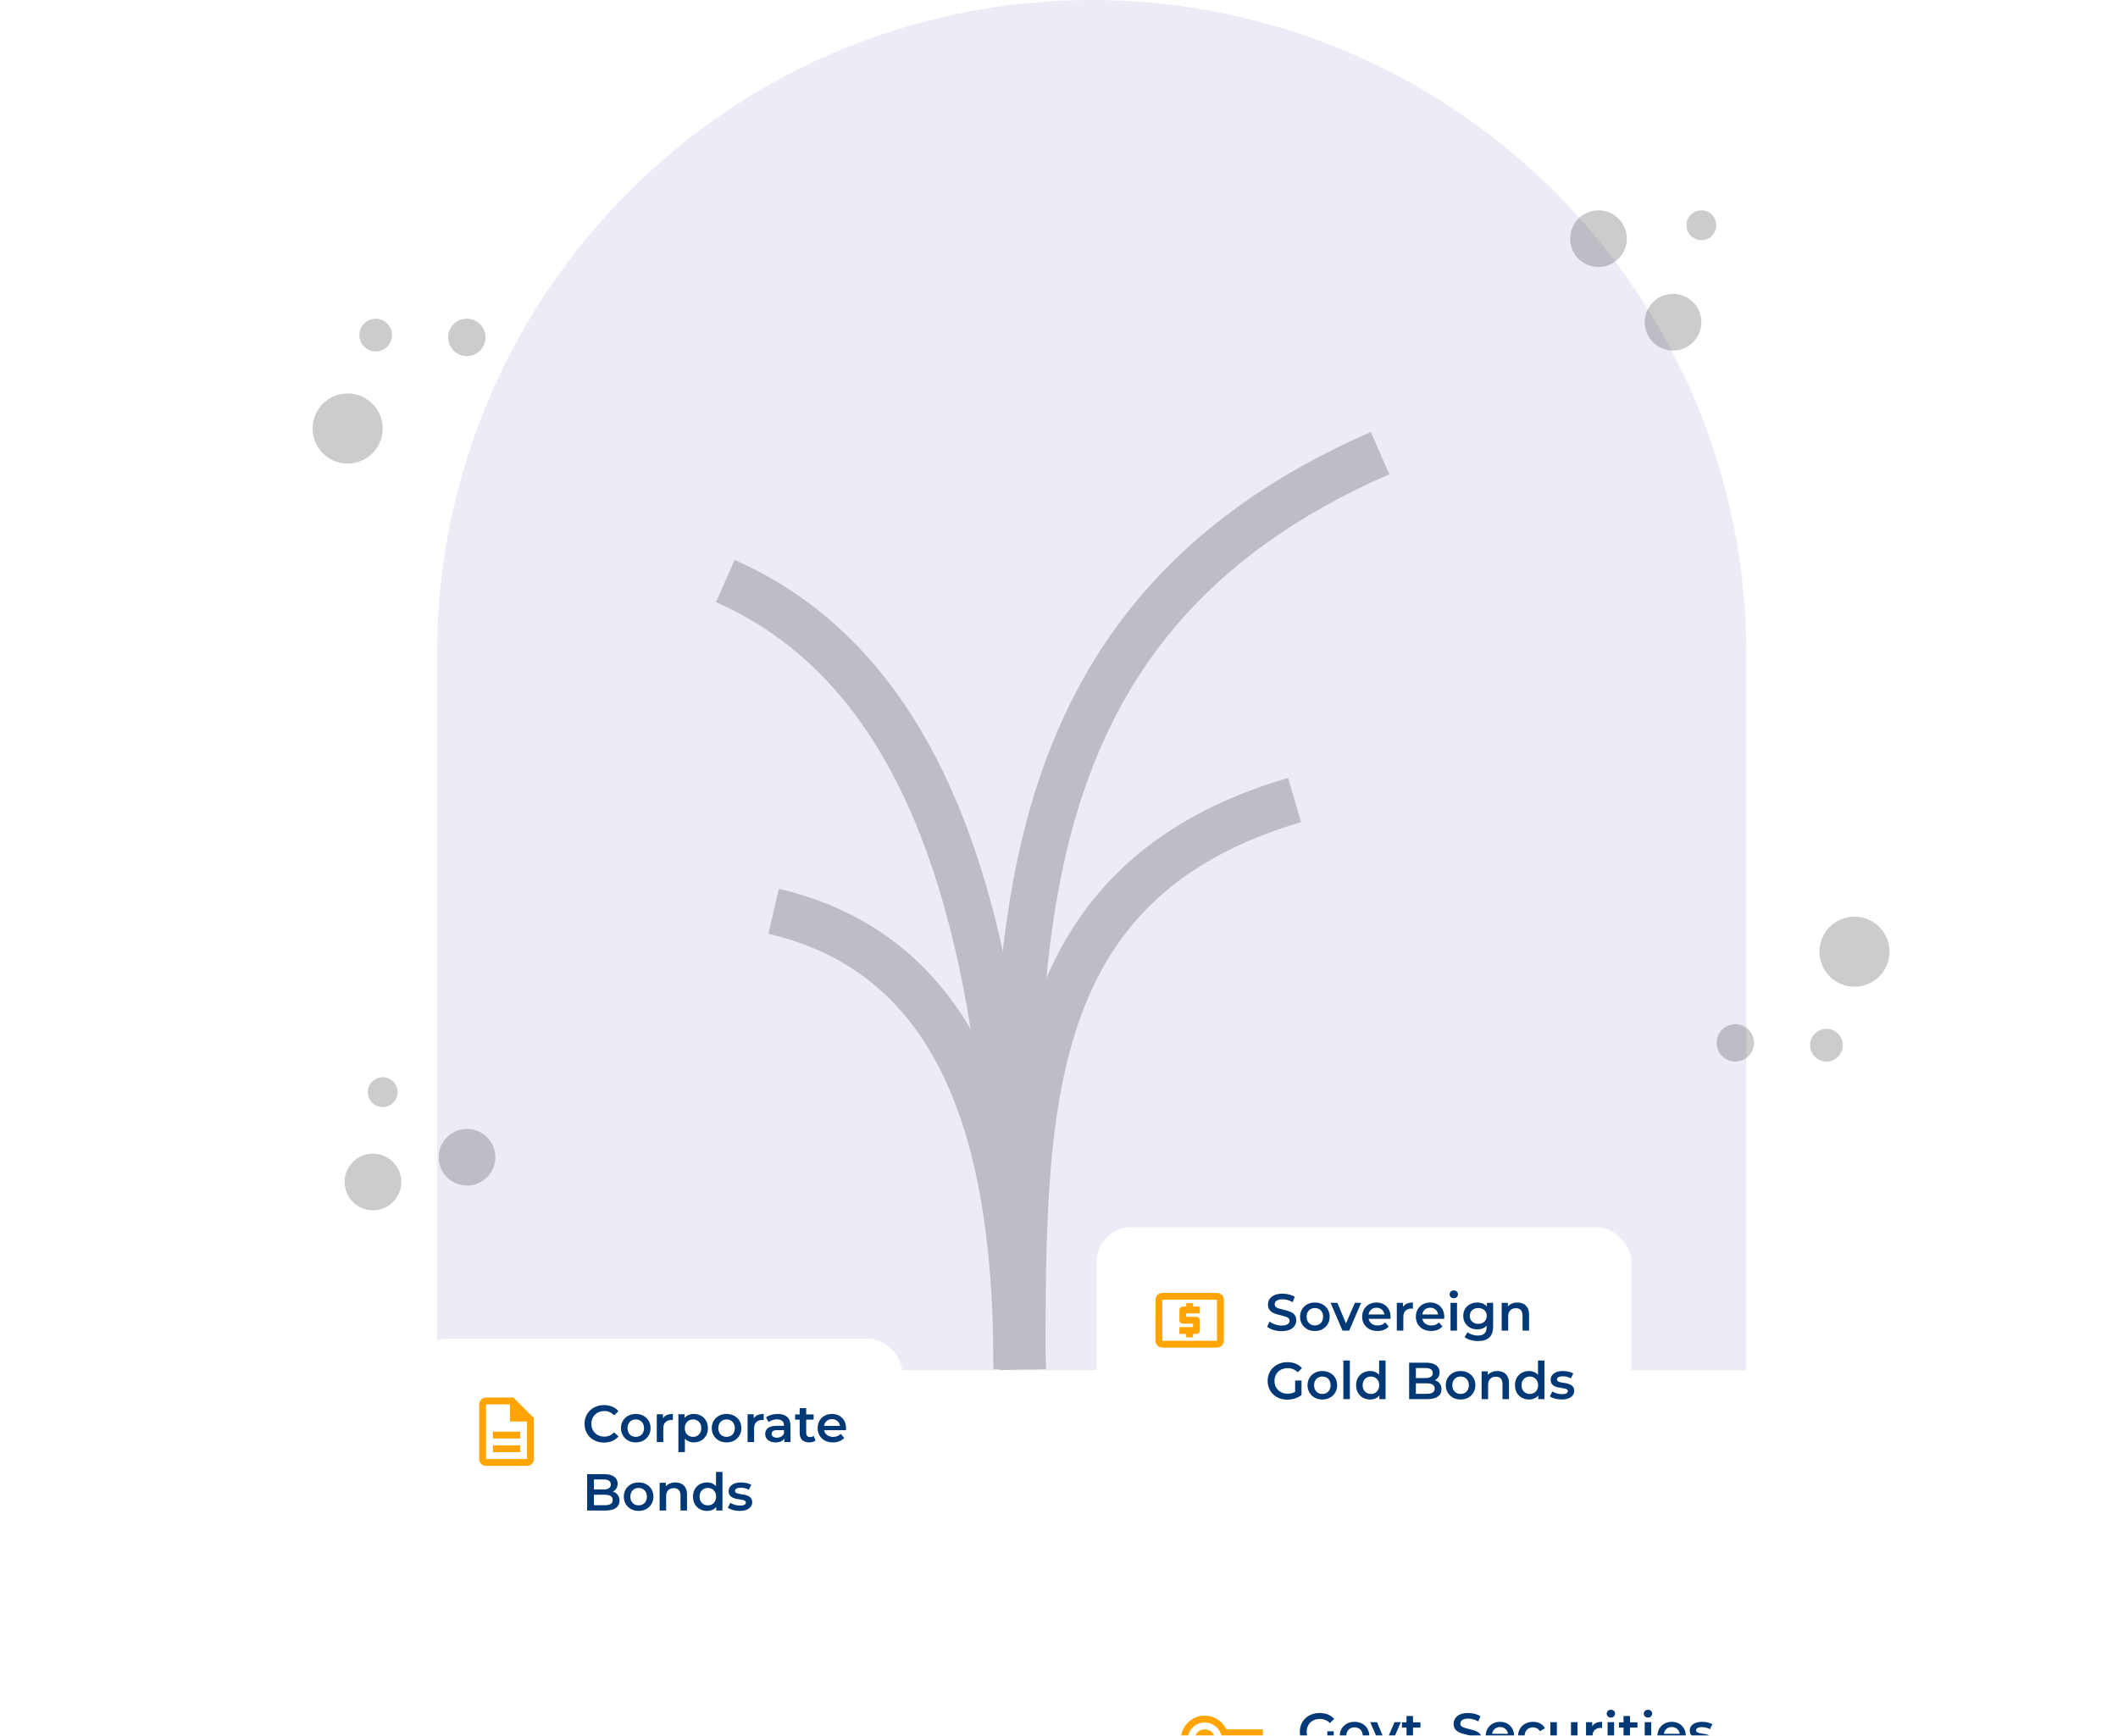
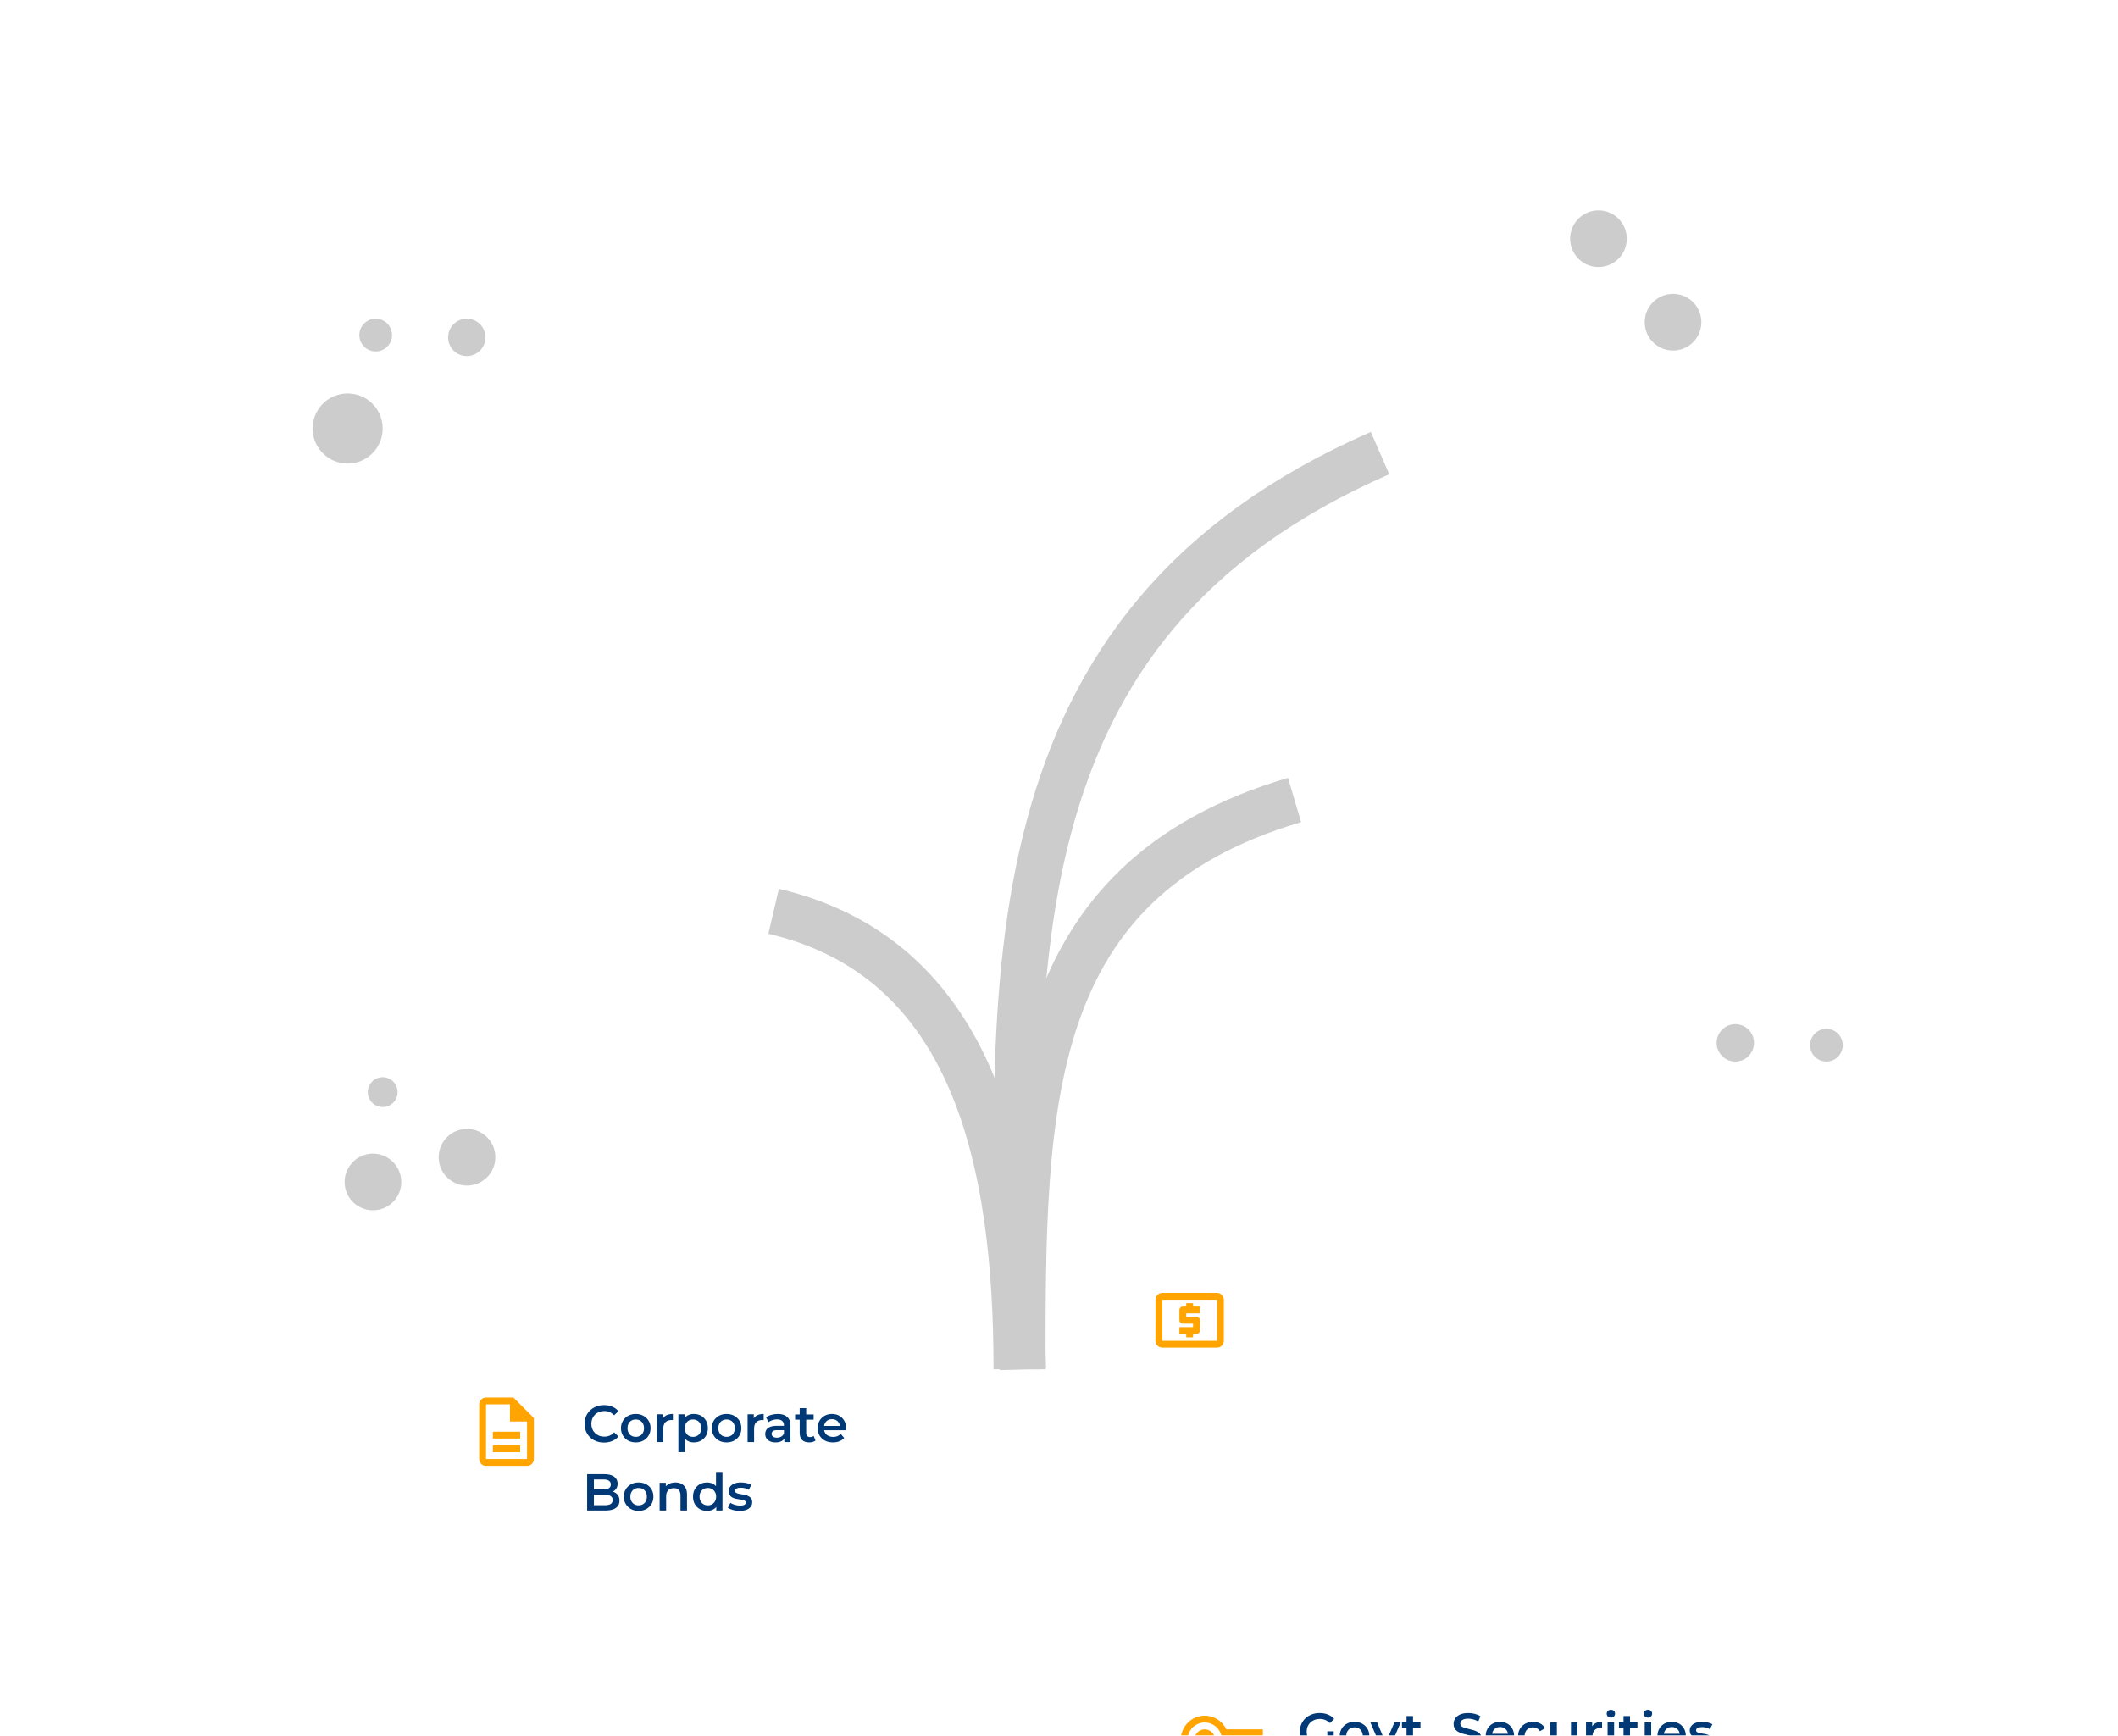
<svg xmlns="http://www.w3.org/2000/svg" width="371" height="304" viewBox="0 0 371 304" fill="none">
-   <path d="M76.546 114.684C76.546 51.346 127.891 0 191.229 0C254.567 0 305.913 51.346 305.913 114.684V240H76.546V114.684Z" fill="#ECECF7" />
  <g opacity="0.2">
    <path d="M179.096 239.835C179.096 193.669 179.096 154.176 226.763 140.125" stroke="black" stroke-width="8.084" />
    <path d="M179.193 239.837C176.637 170.506 173.002 109.367 241.736 79.367" stroke="black" stroke-width="8.084" />
-     <path d="M127.053 101.773C166.546 119.242 178.074 170.789 178.074 239.835" stroke="black" stroke-width="8.084" />
    <path d="M135.511 159.617C170.723 167.847 178.074 203.454 178.074 239.833" stroke="black" stroke-width="8.084" />
  </g>
  <circle opacity="0.2" cx="279.997" cy="41.807" r="4.963" fill="black" />
  <circle opacity="0.2" cx="293.058" cy="56.436" r="4.963" fill="black" />
-   <circle opacity="0.2" cx="298.022" cy="39.456" r="2.612" fill="black" />
  <circle opacity="0.2" cx="65.328" cy="207.031" r="4.963" transform="rotate(-58.42 65.328 207.031)" fill="black" />
  <circle opacity="0.2" cx="81.804" cy="202.699" r="4.963" transform="rotate(-58.42 81.804 202.699)" fill="black" />
  <circle opacity="0.2" cx="67.034" cy="191.295" r="2.612" transform="rotate(-58.42 67.034 191.295)" fill="black" />
-   <circle opacity="0.2" cx="324.84" cy="166.697" r="6.139" transform="rotate(180 324.84 166.697)" fill="black" />
  <ellipse opacity="0.2" cx="319.927" cy="183.073" rx="2.865" ry="2.865" transform="rotate(180 319.927 183.073)" fill="black" />
  <circle opacity="0.2" cx="303.969" cy="182.663" r="3.274" transform="rotate(180 303.969 182.663)" fill="black" />
  <circle opacity="0.2" cx="60.895" cy="75.057" r="6.139" fill="black" />
  <ellipse opacity="0.2" cx="65.807" cy="58.689" rx="2.865" ry="2.865" fill="black" />
  <circle opacity="0.2" cx="81.767" cy="59.094" r="3.274" fill="black" />
  <g filter="url(#filter0_dddddd_4631_25615)">
    <rect x="76.384" y="148.641" width="79.675" height="43.228" rx="6.076" fill="white" />
    <g clip-path="url(#clip0_4631_25615)">
      <path fill-rule="evenodd" clip-rule="evenodd" d="M92.683 159.191L86.935 161.864V163.255H98.432V161.857L92.683 159.191ZM89.09 162.066L92.683 160.629L96.276 162.066H89.09ZM98.432 170.728V169.012H86.935V170.728H98.432ZM97.234 164.221H95.797V168.054H97.234V164.221ZM93.162 164.221H94.6V168.054H93.162V164.221ZM91.965 164.221H90.528V168.054H91.965V164.221ZM87.893 164.221H89.33V168.054H87.893V164.221Z" fill="#FFA400" />
    </g>
    <path d="M108.096 166.754V161.377H105.982V160.374H111.395V161.377H109.281V166.754H108.096ZM112.059 166.754V161.887H113.144V163.227L113.016 162.835C113.162 162.507 113.39 162.258 113.7 162.088C114.016 161.917 114.408 161.832 114.876 161.832V162.917C114.827 162.905 114.781 162.899 114.739 162.899C114.696 162.893 114.654 162.89 114.611 162.89C114.18 162.89 113.837 163.017 113.581 163.272C113.326 163.522 113.199 163.895 113.199 164.393V166.754H112.059ZM118.085 166.818C117.544 166.818 117.07 166.711 116.663 166.499C116.262 166.28 115.949 165.982 115.725 165.606C115.506 165.229 115.397 164.8 115.397 164.32C115.397 163.834 115.503 163.406 115.716 163.035C115.934 162.659 116.232 162.364 116.609 162.151C116.991 161.939 117.426 161.832 117.912 161.832C118.386 161.832 118.808 161.936 119.179 162.142C119.549 162.349 119.841 162.64 120.054 163.017C120.266 163.394 120.373 163.837 120.373 164.348C120.373 164.396 120.37 164.451 120.364 164.512C120.364 164.573 120.361 164.63 120.355 164.685H116.299V163.929H119.753L119.306 164.166C119.312 163.886 119.255 163.64 119.133 163.427C119.012 163.215 118.845 163.048 118.632 162.926C118.425 162.805 118.185 162.744 117.912 162.744C117.632 162.744 117.386 162.805 117.174 162.926C116.967 163.048 116.803 163.218 116.682 163.436C116.566 163.649 116.508 163.901 116.508 164.193V164.375C116.508 164.667 116.575 164.925 116.709 165.15C116.843 165.375 117.031 165.548 117.274 165.669C117.517 165.791 117.797 165.852 118.112 165.852C118.386 165.852 118.632 165.809 118.851 165.724C119.069 165.639 119.264 165.505 119.434 165.323L120.045 166.025C119.826 166.28 119.549 166.477 119.215 166.617C118.887 166.751 118.51 166.818 118.085 166.818ZM124.332 166.754V165.77L124.268 165.56V163.837C124.268 163.503 124.168 163.245 123.967 163.063C123.767 162.874 123.463 162.78 123.056 162.78C122.783 162.78 122.512 162.823 122.245 162.908C121.984 162.993 121.762 163.111 121.58 163.263L121.133 162.434C121.394 162.233 121.704 162.085 122.063 161.987C122.427 161.884 122.804 161.832 123.193 161.832C123.898 161.832 124.441 162.003 124.824 162.343C125.213 162.677 125.407 163.196 125.407 163.901V166.754H124.332ZM122.801 166.818C122.436 166.818 122.117 166.757 121.844 166.635C121.571 166.508 121.358 166.335 121.206 166.116C121.06 165.891 120.987 165.639 120.987 165.359C120.987 165.086 121.051 164.84 121.179 164.621C121.312 164.403 121.528 164.229 121.826 164.102C122.123 163.974 122.518 163.91 123.011 163.91H124.423V164.667H123.093C122.704 164.667 122.442 164.731 122.309 164.858C122.175 164.98 122.108 165.132 122.108 165.314C122.108 165.52 122.19 165.685 122.354 165.806C122.518 165.928 122.746 165.988 123.038 165.988C123.317 165.988 123.566 165.925 123.785 165.797C124.01 165.669 124.171 165.481 124.268 165.232L124.46 165.915C124.35 166.201 124.153 166.423 123.867 166.581C123.588 166.739 123.232 166.818 122.801 166.818ZM128.373 166.818C127.966 166.818 127.574 166.766 127.198 166.663C126.827 166.553 126.532 166.423 126.314 166.271L126.751 165.405C126.97 165.545 127.231 165.66 127.535 165.751C127.839 165.843 128.142 165.888 128.446 165.888C128.805 165.888 129.063 165.839 129.221 165.742C129.385 165.645 129.467 165.514 129.467 165.35C129.467 165.217 129.412 165.116 129.303 165.05C129.194 164.977 129.051 164.922 128.875 164.886C128.698 164.849 128.501 164.816 128.282 164.785C128.07 164.755 127.854 164.715 127.635 164.667C127.422 164.612 127.228 164.536 127.052 164.439C126.876 164.336 126.733 164.199 126.623 164.029C126.514 163.859 126.459 163.634 126.459 163.354C126.459 163.045 126.548 162.777 126.724 162.552C126.9 162.322 127.146 162.145 127.462 162.024C127.784 161.896 128.164 161.832 128.601 161.832C128.929 161.832 129.26 161.869 129.595 161.942C129.929 162.015 130.205 162.118 130.424 162.252L129.987 163.117C129.756 162.978 129.522 162.884 129.285 162.835C129.054 162.78 128.823 162.753 128.592 162.753C128.246 162.753 127.988 162.805 127.817 162.908C127.653 163.011 127.571 163.142 127.571 163.3C127.571 163.446 127.626 163.555 127.735 163.628C127.845 163.701 127.988 163.758 128.164 163.801C128.34 163.844 128.534 163.88 128.747 163.91C128.966 163.935 129.181 163.974 129.394 164.029C129.607 164.084 129.801 164.159 129.977 164.257C130.16 164.348 130.305 164.478 130.415 164.649C130.524 164.819 130.579 165.04 130.579 165.314C130.579 165.618 130.488 165.882 130.305 166.107C130.129 166.332 129.877 166.508 129.549 166.635C129.221 166.757 128.829 166.818 128.373 166.818ZM133.62 166.818C133.207 166.818 132.842 166.742 132.526 166.59C132.21 166.432 131.964 166.195 131.788 165.879C131.612 165.557 131.524 165.153 131.524 164.667V161.887H132.663V164.512C132.663 164.949 132.76 165.277 132.954 165.496C133.155 165.709 133.437 165.815 133.802 165.815C134.069 165.815 134.3 165.76 134.495 165.651C134.695 165.542 134.85 165.378 134.96 165.159C135.075 164.94 135.133 164.67 135.133 164.348V161.887H136.272V166.754H135.187V165.442L135.379 165.843C135.215 166.158 134.975 166.402 134.659 166.572C134.343 166.736 133.996 166.818 133.62 166.818ZM137.764 166.754V161.887H138.848V163.227L138.72 162.835C138.866 162.507 139.094 162.258 139.404 162.088C139.72 161.917 140.112 161.832 140.58 161.832V162.917C140.531 162.905 140.486 162.899 140.443 162.899C140.4 162.893 140.358 162.89 140.315 162.89C139.884 162.89 139.541 163.017 139.286 163.272C139.03 163.522 138.903 163.895 138.903 164.393V166.754H137.764ZM142.125 168.586C141.888 168.586 141.651 168.546 141.414 168.467C141.177 168.388 140.98 168.279 140.822 168.139L141.278 167.301C141.393 167.404 141.524 167.486 141.669 167.547C141.815 167.608 141.964 167.638 142.116 167.638C142.323 167.638 142.49 167.586 142.617 167.483C142.745 167.38 142.863 167.207 142.973 166.964L143.255 166.326L143.346 166.189L145.187 161.887H146.281L144.003 167.146C143.851 167.51 143.681 167.799 143.492 168.012C143.31 168.224 143.103 168.373 142.873 168.458C142.648 168.543 142.399 168.586 142.125 168.586ZM143.128 166.927L140.931 161.887H142.116L143.902 166.089L143.128 166.927ZM106.802 178.754V172.374H109.791C110.557 172.374 111.14 172.526 111.541 172.83C111.942 173.128 112.143 173.529 112.143 174.033C112.143 174.373 112.064 174.665 111.906 174.908C111.748 175.145 111.535 175.33 111.268 175.464C111.006 175.591 110.721 175.655 110.411 175.655L110.575 175.327C110.934 175.327 111.256 175.394 111.541 175.528C111.827 175.655 112.052 175.844 112.216 176.093C112.386 176.342 112.471 176.652 112.471 177.022C112.471 177.569 112.261 177.994 111.842 178.298C111.423 178.602 110.8 178.754 109.974 178.754H106.802ZM107.987 177.824H109.901C110.344 177.824 110.684 177.751 110.921 177.606C111.158 177.46 111.277 177.226 111.277 176.904C111.277 176.588 111.158 176.357 110.921 176.211C110.684 176.059 110.344 175.983 109.901 175.983H107.896V175.063H109.664C110.077 175.063 110.393 174.99 110.612 174.844C110.836 174.698 110.949 174.479 110.949 174.188C110.949 173.89 110.836 173.668 110.612 173.523C110.393 173.377 110.077 173.304 109.664 173.304H107.987V177.824ZM113.626 178.754V173.887H114.765V178.754H113.626ZM114.2 173.085C113.987 173.085 113.811 173.018 113.671 172.885C113.538 172.751 113.471 172.59 113.471 172.402C113.471 172.207 113.538 172.046 113.671 171.918C113.811 171.785 113.987 171.718 114.2 171.718C114.413 171.718 114.586 171.782 114.72 171.909C114.859 172.031 114.929 172.186 114.929 172.374C114.929 172.575 114.862 172.745 114.729 172.885C114.595 173.018 114.419 173.085 114.2 173.085ZM116.26 178.754V171.991H117.4V178.754H116.26ZM118.895 178.754V171.991H120.034V178.754H118.895ZM123.033 178.818C122.626 178.818 122.234 178.766 121.857 178.663C121.487 178.553 121.192 178.423 120.973 178.271L121.411 177.405C121.63 177.545 121.891 177.66 122.195 177.751C122.498 177.843 122.802 177.888 123.106 177.888C123.465 177.888 123.723 177.839 123.881 177.742C124.045 177.645 124.127 177.514 124.127 177.35C124.127 177.217 124.072 177.116 123.963 177.05C123.853 176.977 123.711 176.922 123.534 176.886C123.358 176.849 123.161 176.816 122.942 176.785C122.729 176.755 122.514 176.715 122.295 176.667C122.082 176.612 121.888 176.536 121.712 176.439C121.535 176.336 121.393 176.199 121.283 176.029C121.174 175.859 121.119 175.634 121.119 175.354C121.119 175.045 121.207 174.777 121.384 174.552C121.56 174.322 121.806 174.145 122.122 174.024C122.444 173.896 122.824 173.832 123.261 173.832C123.589 173.832 123.92 173.869 124.254 173.942C124.589 174.015 124.865 174.118 125.084 174.252L124.646 175.117C124.415 174.978 124.182 174.884 123.945 174.835C123.714 174.78 123.483 174.753 123.252 174.753C122.906 174.753 122.647 174.805 122.477 174.908C122.313 175.011 122.231 175.142 122.231 175.3C122.231 175.446 122.286 175.555 122.395 175.628C122.505 175.701 122.647 175.758 122.824 175.801C123 175.844 123.194 175.88 123.407 175.91C123.626 175.935 123.841 175.974 124.054 176.029C124.267 176.084 124.461 176.159 124.637 176.257C124.819 176.348 124.965 176.478 125.075 176.649C125.184 176.819 125.239 177.04 125.239 177.314C125.239 177.618 125.148 177.882 124.965 178.107C124.789 178.332 124.537 178.508 124.209 178.635C123.881 178.757 123.489 178.818 123.033 178.818Z" fill="#003975" />
  </g>
  <g filter="url(#filter1_dddddd_4631_25615)">
    <rect x="72.429" y="75.184" width="85.675" height="43.228" rx="6.076" fill="white" />
    <g clip-path="url(#clip1_4631_25615)">
      <path d="M86.333 93.878H91.124V95.075H86.333V93.878ZM86.333 91.482H91.124V92.68H86.333V91.482ZM89.926 85.494H85.135C84.477 85.494 83.938 86.033 83.938 86.692V96.273C83.938 96.931 84.471 97.471 85.129 97.471H92.321C92.98 97.471 93.519 96.931 93.519 96.273V89.087L89.926 85.494ZM92.321 96.273H85.135V86.692H89.327V89.686H92.321V96.273Z" fill="#FFA400" />
    </g>
    <path d="M105.8 93.388C105.314 93.388 104.861 93.309 104.442 93.151C104.029 92.987 103.667 92.759 103.357 92.468C103.053 92.17 102.816 91.82 102.646 91.419C102.476 91.018 102.391 90.581 102.391 90.107C102.391 89.633 102.476 89.196 102.646 88.795C102.816 88.394 103.056 88.047 103.366 87.756C103.676 87.458 104.038 87.23 104.451 87.072C104.864 86.908 105.317 86.826 105.809 86.826C106.331 86.826 106.808 86.917 107.24 87.099C107.671 87.276 108.036 87.54 108.333 87.892L107.568 88.612C107.337 88.363 107.079 88.178 106.793 88.056C106.508 87.929 106.198 87.865 105.864 87.865C105.529 87.865 105.223 87.92 104.943 88.029C104.67 88.138 104.43 88.293 104.223 88.494C104.023 88.694 103.865 88.931 103.749 89.205C103.64 89.478 103.585 89.779 103.585 90.107C103.585 90.435 103.64 90.736 103.749 91.009C103.865 91.283 104.023 91.52 104.223 91.72C104.43 91.921 104.67 92.076 104.943 92.185C105.223 92.294 105.529 92.349 105.864 92.349C106.198 92.349 106.508 92.288 106.793 92.167C107.079 92.039 107.337 91.848 107.568 91.593L108.333 92.322C108.036 92.668 107.671 92.932 107.24 93.115C106.808 93.297 106.328 93.388 105.8 93.388ZM111.36 93.361C110.861 93.361 110.418 93.254 110.029 93.042C109.64 92.823 109.333 92.525 109.109 92.148C108.884 91.772 108.771 91.344 108.771 90.864C108.771 90.377 108.884 89.949 109.109 89.578C109.333 89.202 109.64 88.907 110.029 88.694C110.418 88.482 110.861 88.375 111.36 88.375C111.864 88.375 112.311 88.482 112.699 88.694C113.094 88.907 113.401 89.199 113.62 89.569C113.845 89.94 113.957 90.371 113.957 90.864C113.957 91.344 113.845 91.772 113.62 92.148C113.401 92.525 113.094 92.823 112.699 93.042C112.311 93.254 111.864 93.361 111.36 93.361ZM111.36 92.385C111.639 92.385 111.888 92.325 112.107 92.203C112.326 92.082 112.496 91.906 112.617 91.675C112.745 91.444 112.809 91.173 112.809 90.864C112.809 90.547 112.745 90.277 112.617 90.052C112.496 89.821 112.326 89.645 112.107 89.524C111.888 89.402 111.642 89.341 111.369 89.341C111.089 89.341 110.84 89.402 110.621 89.524C110.409 89.645 110.239 89.821 110.111 90.052C109.984 90.277 109.92 90.547 109.92 90.864C109.92 91.173 109.984 91.444 110.111 91.675C110.239 91.906 110.409 92.082 110.621 92.203C110.84 92.325 111.086 92.385 111.36 92.385ZM115.047 93.297V88.43H116.131V89.77L116.004 89.378C116.149 89.05 116.377 88.801 116.687 88.63C117.003 88.46 117.395 88.375 117.863 88.375V89.46C117.814 89.448 117.769 89.442 117.726 89.442C117.684 89.436 117.641 89.433 117.598 89.433C117.167 89.433 116.824 89.56 116.569 89.815C116.313 90.064 116.186 90.438 116.186 90.936V93.297H115.047ZM121.527 93.361C121.132 93.361 120.77 93.269 120.442 93.087C120.12 92.905 119.862 92.632 119.668 92.267C119.479 91.896 119.385 91.428 119.385 90.864C119.385 90.292 119.476 89.825 119.659 89.46C119.847 89.095 120.102 88.825 120.424 88.649C120.746 88.466 121.114 88.375 121.527 88.375C122.007 88.375 122.429 88.479 122.794 88.685C123.164 88.892 123.456 89.18 123.669 89.551C123.887 89.922 123.997 90.359 123.997 90.864C123.997 91.368 123.887 91.808 123.669 92.185C123.456 92.556 123.164 92.844 122.794 93.051C122.429 93.257 122.007 93.361 121.527 93.361ZM118.829 95.065V88.43H119.914V89.578L119.877 90.873L119.968 92.167V95.065H118.829ZM121.399 92.385C121.673 92.385 121.916 92.325 122.128 92.203C122.347 92.082 122.52 91.906 122.648 91.675C122.776 91.444 122.839 91.173 122.839 90.864C122.839 90.547 122.776 90.277 122.648 90.052C122.52 89.821 122.347 89.645 122.128 89.524C121.916 89.402 121.673 89.341 121.399 89.341C121.126 89.341 120.88 89.402 120.661 89.524C120.442 89.645 120.269 89.821 120.142 90.052C120.014 90.277 119.95 90.547 119.95 90.864C119.95 91.173 120.014 91.444 120.142 91.675C120.269 91.906 120.442 92.082 120.661 92.203C120.88 92.325 121.126 92.385 121.399 92.385ZM127.265 93.361C126.766 93.361 126.323 93.254 125.934 93.042C125.545 92.823 125.238 92.525 125.013 92.148C124.789 91.772 124.676 91.344 124.676 90.864C124.676 90.377 124.789 89.949 125.013 89.578C125.238 89.202 125.545 88.907 125.934 88.694C126.323 88.482 126.766 88.375 127.265 88.375C127.769 88.375 128.215 88.482 128.604 88.694C128.999 88.907 129.306 89.199 129.525 89.569C129.75 89.94 129.862 90.371 129.862 90.864C129.862 91.344 129.75 91.772 129.525 92.148C129.306 92.525 128.999 92.823 128.604 93.042C128.215 93.254 127.769 93.361 127.265 93.361ZM127.265 92.385C127.544 92.385 127.793 92.325 128.012 92.203C128.231 92.082 128.401 91.906 128.522 91.675C128.65 91.444 128.714 91.173 128.714 90.864C128.714 90.547 128.65 90.277 128.522 90.052C128.401 89.821 128.231 89.645 128.012 89.524C127.793 89.402 127.547 89.341 127.274 89.341C126.994 89.341 126.745 89.402 126.526 89.524C126.314 89.645 126.144 89.821 126.016 90.052C125.888 90.277 125.825 90.547 125.825 90.864C125.825 91.173 125.888 91.444 126.016 91.675C126.144 91.906 126.314 92.082 126.526 92.203C126.745 92.325 126.991 92.385 127.265 92.385ZM130.951 93.297V88.43H132.036V89.77L131.908 89.378C132.054 89.05 132.282 88.801 132.592 88.63C132.908 88.46 133.3 88.375 133.768 88.375V89.46C133.719 89.448 133.673 89.442 133.631 89.442C133.588 89.436 133.546 89.433 133.503 89.433C133.072 89.433 132.729 89.56 132.473 89.815C132.218 90.064 132.091 90.438 132.091 90.936V93.297H130.951ZM137.385 93.297V92.313L137.322 92.103V90.38C137.322 90.046 137.221 89.788 137.021 89.606C136.82 89.417 136.517 89.323 136.11 89.323C135.836 89.323 135.566 89.366 135.298 89.451C135.037 89.536 134.815 89.654 134.633 89.806L134.186 88.977C134.448 88.776 134.758 88.627 135.116 88.53C135.481 88.427 135.857 88.375 136.246 88.375C136.951 88.375 137.495 88.546 137.878 88.886C138.266 89.22 138.461 89.739 138.461 90.444V93.297H137.385ZM135.854 93.361C135.49 93.361 135.171 93.3 134.897 93.178C134.624 93.051 134.411 92.878 134.259 92.659C134.114 92.434 134.041 92.182 134.041 91.902C134.041 91.629 134.104 91.383 134.232 91.164C134.366 90.945 134.581 90.772 134.879 90.645C135.177 90.517 135.572 90.453 136.064 90.453H137.477V91.21H136.146C135.757 91.21 135.496 91.274 135.362 91.401C135.228 91.523 135.162 91.675 135.162 91.857C135.162 92.064 135.244 92.228 135.408 92.349C135.572 92.471 135.8 92.531 136.091 92.531C136.371 92.531 136.62 92.468 136.839 92.34C137.063 92.212 137.224 92.024 137.322 91.775L137.513 92.458C137.404 92.744 137.206 92.966 136.921 93.124C136.641 93.282 136.286 93.361 135.854 93.361ZM141.755 93.361C141.22 93.361 140.807 93.224 140.515 92.951C140.224 92.671 140.078 92.261 140.078 91.72V87.355H141.217V91.693C141.217 91.924 141.275 92.103 141.39 92.231C141.512 92.358 141.679 92.422 141.892 92.422C142.147 92.422 142.359 92.355 142.53 92.221L142.849 93.033C142.715 93.142 142.551 93.224 142.356 93.279C142.162 93.333 141.961 93.361 141.755 93.361ZM139.276 89.378V88.466H142.52V89.378H139.276ZM145.913 93.361C145.372 93.361 144.898 93.254 144.491 93.042C144.09 92.823 143.777 92.525 143.553 92.148C143.334 91.772 143.224 91.344 143.224 90.864C143.224 90.377 143.331 89.949 143.543 89.578C143.762 89.202 144.06 88.907 144.437 88.694C144.819 88.482 145.254 88.375 145.74 88.375C146.214 88.375 146.636 88.479 147.007 88.685C147.377 88.892 147.669 89.183 147.882 89.56C148.094 89.937 148.201 90.38 148.201 90.891C148.201 90.939 148.198 90.994 148.192 91.055C148.192 91.116 148.189 91.173 148.182 91.228H144.127V90.472H147.581L147.134 90.709C147.14 90.429 147.083 90.183 146.961 89.97C146.84 89.758 146.673 89.591 146.46 89.469C146.253 89.347 146.013 89.287 145.74 89.287C145.46 89.287 145.214 89.347 145.002 89.469C144.795 89.591 144.631 89.761 144.51 89.979C144.394 90.192 144.336 90.444 144.336 90.736V90.918C144.336 91.21 144.403 91.468 144.537 91.693C144.671 91.918 144.859 92.091 145.102 92.212C145.345 92.334 145.624 92.395 145.94 92.395C146.214 92.395 146.46 92.352 146.679 92.267C146.897 92.182 147.092 92.048 147.262 91.866L147.873 92.568C147.654 92.823 147.377 93.02 147.043 93.16C146.715 93.294 146.338 93.361 145.913 93.361ZM102.847 105.297V98.917H105.836C106.602 98.917 107.185 99.069 107.586 99.373C107.987 99.671 108.188 100.072 108.188 100.576C108.188 100.916 108.109 101.208 107.951 101.451C107.793 101.688 107.58 101.873 107.313 102.007C107.051 102.134 106.766 102.198 106.456 102.198L106.62 101.87C106.978 101.87 107.3 101.937 107.586 102.071C107.872 102.198 108.096 102.386 108.26 102.636C108.431 102.885 108.516 103.195 108.516 103.565C108.516 104.112 108.306 104.537 107.887 104.841C107.468 105.145 106.845 105.297 106.018 105.297H102.847ZM104.032 104.367H105.946C106.389 104.367 106.729 104.294 106.966 104.149C107.203 104.003 107.322 103.769 107.322 103.447C107.322 103.131 107.203 102.9 106.966 102.754C106.729 102.602 106.389 102.526 105.946 102.526H103.94V101.606H105.709C106.122 101.606 106.438 101.533 106.656 101.387C106.881 101.241 106.994 101.022 106.994 100.731C106.994 100.433 106.881 100.211 106.656 100.065C106.438 99.92 106.122 99.847 105.709 99.847H104.032V104.367ZM111.858 105.361C111.36 105.361 110.916 105.254 110.528 105.042C110.139 104.823 109.832 104.525 109.607 104.149C109.382 103.772 109.27 103.343 109.27 102.863C109.27 102.377 109.382 101.949 109.607 101.578C109.832 101.202 110.139 100.907 110.528 100.694C110.916 100.482 111.36 100.375 111.858 100.375C112.362 100.375 112.809 100.482 113.198 100.694C113.593 100.907 113.9 101.199 114.118 101.569C114.343 101.94 114.456 102.371 114.456 102.863C114.456 103.343 114.343 103.772 114.118 104.149C113.9 104.525 113.593 104.823 113.198 105.042C112.809 105.254 112.362 105.361 111.858 105.361ZM111.858 104.385C112.138 104.385 112.387 104.325 112.605 104.203C112.824 104.082 112.994 103.905 113.116 103.675C113.243 103.444 113.307 103.173 113.307 102.863C113.307 102.548 113.243 102.277 113.116 102.052C112.994 101.821 112.824 101.645 112.605 101.524C112.387 101.402 112.141 101.341 111.867 101.341C111.588 101.341 111.339 101.402 111.12 101.524C110.907 101.645 110.737 101.821 110.61 102.052C110.482 102.277 110.418 102.548 110.418 102.863C110.418 103.173 110.482 103.444 110.61 103.675C110.737 103.905 110.907 104.082 111.12 104.203C111.339 104.325 111.585 104.385 111.858 104.385ZM118.307 100.375C118.695 100.375 119.042 100.451 119.346 100.603C119.655 100.755 119.898 100.989 120.075 101.305C120.251 101.615 120.339 102.016 120.339 102.508V105.297H119.2V102.654C119.2 102.222 119.096 101.9 118.89 101.688C118.689 101.475 118.407 101.369 118.042 101.369C117.775 101.369 117.538 101.423 117.331 101.533C117.125 101.642 116.964 101.806 116.848 102.025C116.739 102.238 116.684 102.508 116.684 102.836V105.297H115.545V100.43H116.63V101.742L116.438 101.341C116.608 101.032 116.854 100.795 117.176 100.631C117.505 100.46 117.881 100.375 118.307 100.375ZM123.853 105.361C123.385 105.361 122.963 105.257 122.586 105.051C122.215 104.838 121.924 104.546 121.711 104.176C121.498 103.805 121.392 103.368 121.392 102.863C121.392 102.359 121.498 101.922 121.711 101.551C121.924 101.18 122.215 100.892 122.586 100.685C122.963 100.479 123.385 100.375 123.853 100.375C124.26 100.375 124.624 100.466 124.946 100.649C125.268 100.825 125.524 101.095 125.712 101.46C125.9 101.824 125.995 102.292 125.995 102.863C125.995 103.429 125.903 103.896 125.721 104.267C125.539 104.632 125.287 104.905 124.965 105.087C124.643 105.27 124.272 105.361 123.853 105.361ZM123.989 104.385C124.263 104.385 124.506 104.325 124.719 104.203C124.937 104.082 125.11 103.905 125.238 103.675C125.372 103.444 125.439 103.173 125.439 102.863C125.439 102.548 125.372 102.277 125.238 102.052C125.11 101.821 124.937 101.645 124.719 101.524C124.506 101.402 124.263 101.341 123.989 101.341C123.716 101.341 123.47 101.402 123.251 101.524C123.039 101.645 122.865 101.821 122.732 102.052C122.604 102.277 122.54 102.548 122.54 102.863C122.54 103.173 122.604 103.444 122.732 103.675C122.865 103.905 123.039 104.082 123.251 104.203C123.47 104.325 123.716 104.385 123.989 104.385ZM125.466 105.297V104.149L125.512 102.854L125.42 101.56V98.534H126.55V105.297H125.466ZM129.554 105.361C129.147 105.361 128.755 105.309 128.378 105.206C128.007 105.096 127.713 104.966 127.494 104.814L127.931 103.948C128.15 104.088 128.411 104.203 128.715 104.294C129.019 104.385 129.323 104.431 129.627 104.431C129.985 104.431 130.243 104.382 130.401 104.285C130.565 104.188 130.647 104.057 130.647 103.893C130.647 103.76 130.593 103.659 130.483 103.593C130.374 103.52 130.231 103.465 130.055 103.429C129.879 103.392 129.681 103.359 129.463 103.328C129.25 103.298 129.034 103.258 128.816 103.21C128.603 103.155 128.408 103.079 128.232 102.982C128.056 102.879 127.913 102.742 127.804 102.572C127.695 102.402 127.64 102.177 127.64 101.897C127.64 101.588 127.728 101.32 127.904 101.095C128.08 100.864 128.326 100.688 128.642 100.567C128.964 100.439 129.344 100.375 129.782 100.375C130.11 100.375 130.441 100.412 130.775 100.485C131.109 100.558 131.386 100.661 131.604 100.795L131.167 101.66C130.936 101.521 130.702 101.426 130.465 101.378C130.234 101.323 130.003 101.296 129.772 101.296C129.426 101.296 129.168 101.348 128.998 101.451C128.834 101.554 128.752 101.685 128.752 101.843C128.752 101.989 128.806 102.098 128.916 102.171C129.025 102.244 129.168 102.301 129.344 102.344C129.52 102.386 129.715 102.423 129.927 102.453C130.146 102.478 130.362 102.517 130.575 102.572C130.787 102.626 130.982 102.702 131.158 102.8C131.34 102.891 131.486 103.021 131.595 103.192C131.705 103.362 131.759 103.583 131.759 103.857C131.759 104.161 131.668 104.425 131.486 104.65C131.31 104.875 131.058 105.051 130.729 105.178C130.401 105.3 130.009 105.361 129.554 105.361Z" fill="#003975" />
  </g>
  <g filter="url(#filter2_dddddd_4631_25615)">
    <rect x="192.086" y="55.668" width="93.675" height="43.228" rx="6.076" fill="white" />
    <g clip-path="url(#clip2_4631_25615)">
      <path d="M213.176 67.176H203.595C202.93 67.176 202.403 67.709 202.403 68.373L202.397 75.559C202.397 76.224 202.93 76.757 203.595 76.757H213.176C213.841 76.757 214.374 76.224 214.374 75.559V68.373C214.374 67.709 213.841 67.176 213.176 67.176ZM213.176 75.559H203.595V68.373H213.176V75.559ZM207.787 74.96H208.984V74.362H209.583C209.912 74.362 210.182 74.092 210.182 73.763V71.966C210.182 71.637 209.912 71.368 209.583 71.368H207.787V70.769H210.182V69.571H208.984V68.972H207.787V69.571H207.188C206.858 69.571 206.589 69.841 206.589 70.17V71.966C206.589 72.296 206.858 72.565 207.188 72.565H208.984V73.164H206.589V74.362H207.787V74.96Z" fill="#FFA400" />
    </g>
-     <path d="M224.482 73.872C223.984 73.872 223.507 73.802 223.051 73.663C222.595 73.517 222.234 73.332 221.966 73.107L222.376 72.186C222.632 72.387 222.948 72.554 223.324 72.688C223.701 72.821 224.087 72.888 224.482 72.888C224.816 72.888 225.086 72.852 225.293 72.779C225.499 72.706 225.651 72.609 225.749 72.487C225.846 72.359 225.894 72.217 225.894 72.059C225.894 71.864 225.825 71.709 225.685 71.594C225.545 71.472 225.363 71.378 225.138 71.311C224.919 71.239 224.673 71.172 224.4 71.111C224.132 71.05 223.862 70.98 223.589 70.901C223.321 70.816 223.075 70.71 222.85 70.582C222.632 70.449 222.452 70.272 222.313 70.054C222.173 69.835 222.103 69.555 222.103 69.215C222.103 68.869 222.194 68.553 222.376 68.267C222.565 67.976 222.847 67.745 223.224 67.575C223.607 67.398 224.09 67.31 224.673 67.31C225.056 67.31 225.436 67.359 225.812 67.456C226.189 67.553 226.517 67.693 226.797 67.875L226.423 68.796C226.137 68.626 225.843 68.501 225.539 68.422C225.235 68.337 224.944 68.295 224.664 68.295C224.336 68.295 224.069 68.334 223.862 68.413C223.662 68.492 223.513 68.595 223.415 68.723C223.324 68.851 223.279 68.996 223.279 69.16C223.279 69.355 223.346 69.513 223.479 69.634C223.619 69.75 223.798 69.841 224.017 69.908C224.242 69.975 224.491 70.041 224.764 70.108C225.038 70.169 225.308 70.239 225.575 70.318C225.849 70.397 226.095 70.5 226.314 70.628C226.538 70.755 226.718 70.929 226.851 71.147C226.991 71.366 227.061 71.642 227.061 71.977C227.061 72.317 226.967 72.633 226.778 72.924C226.596 73.21 226.314 73.441 225.931 73.617C225.548 73.787 225.065 73.872 224.482 73.872ZM230.314 73.845C229.816 73.845 229.372 73.739 228.983 73.526C228.594 73.307 228.287 73.01 228.063 72.633C227.838 72.256 227.725 71.828 227.725 71.348C227.725 70.862 227.838 70.433 228.063 70.063C228.287 69.686 228.594 69.391 228.983 69.179C229.372 68.966 229.816 68.86 230.314 68.86C230.818 68.86 231.265 68.966 231.654 69.179C232.049 69.391 232.355 69.683 232.574 70.054C232.799 70.424 232.911 70.856 232.911 71.348C232.911 71.828 232.799 72.256 232.574 72.633C232.355 73.01 232.049 73.307 231.654 73.526C231.265 73.739 230.818 73.845 230.314 73.845ZM230.314 72.87C230.593 72.87 230.842 72.809 231.061 72.688C231.28 72.566 231.45 72.39 231.572 72.159C231.699 71.928 231.763 71.658 231.763 71.348C231.763 71.032 231.699 70.761 231.572 70.537C231.45 70.306 231.28 70.13 231.061 70.008C230.842 69.887 230.596 69.826 230.323 69.826C230.043 69.826 229.794 69.887 229.576 70.008C229.363 70.13 229.193 70.306 229.065 70.537C228.938 70.761 228.874 71.032 228.874 71.348C228.874 71.658 228.938 71.928 229.065 72.159C229.193 72.39 229.363 72.566 229.576 72.688C229.794 72.809 230.04 72.87 230.314 72.87ZM235.161 73.781L233.074 68.914H234.259L236.055 73.207H235.471L237.33 68.914H238.424L236.337 73.781H235.161ZM241.29 73.845C240.75 73.845 240.276 73.739 239.868 73.526C239.467 73.307 239.155 73.01 238.93 72.633C238.711 72.256 238.602 71.828 238.602 71.348C238.602 70.862 238.708 70.433 238.921 70.063C239.139 69.686 239.437 69.391 239.814 69.179C240.197 68.966 240.631 68.86 241.117 68.86C241.591 68.86 242.013 68.963 242.384 69.17C242.755 69.376 243.046 69.668 243.259 70.044C243.472 70.421 243.578 70.865 243.578 71.375C243.578 71.424 243.575 71.478 243.569 71.539C243.569 71.6 243.566 71.658 243.56 71.712H239.504V70.956H242.958L242.512 71.193C242.518 70.913 242.46 70.667 242.338 70.455C242.217 70.242 242.05 70.075 241.837 69.953C241.631 69.832 241.391 69.771 241.117 69.771C240.838 69.771 240.592 69.832 240.379 69.953C240.172 70.075 240.008 70.245 239.887 70.464C239.771 70.676 239.714 70.929 239.714 71.22V71.403C239.714 71.694 239.78 71.952 239.914 72.177C240.048 72.402 240.236 72.575 240.479 72.697C240.722 72.818 241.002 72.879 241.318 72.879C241.591 72.879 241.837 72.836 242.056 72.751C242.275 72.666 242.469 72.533 242.639 72.35L243.25 73.052C243.031 73.307 242.755 73.505 242.42 73.644C242.092 73.778 241.716 73.845 241.29 73.845ZM244.672 73.781V68.914H245.757V70.254L245.629 69.862C245.775 69.534 246.003 69.285 246.313 69.115C246.629 68.945 247.021 68.86 247.488 68.86V69.944C247.44 69.932 247.394 69.926 247.352 69.926C247.309 69.92 247.267 69.917 247.224 69.917C246.793 69.917 246.449 70.044 246.194 70.3C245.939 70.549 245.811 70.922 245.811 71.421V73.781H244.672ZM250.698 73.845C250.157 73.845 249.683 73.739 249.276 73.526C248.875 73.307 248.562 73.01 248.337 72.633C248.119 72.256 248.009 71.828 248.009 71.348C248.009 70.862 248.116 70.433 248.328 70.063C248.547 69.686 248.845 69.391 249.221 69.179C249.604 68.966 250.039 68.86 250.525 68.86C250.999 68.86 251.421 68.963 251.792 69.17C252.162 69.376 252.454 69.668 252.667 70.044C252.879 70.421 252.985 70.865 252.985 71.375C252.985 71.424 252.982 71.478 252.976 71.539C252.976 71.6 252.973 71.658 252.967 71.712H248.912V70.956H252.366L251.919 71.193C251.925 70.913 251.868 70.667 251.746 70.455C251.624 70.242 251.457 70.075 251.245 69.953C251.038 69.832 250.798 69.771 250.525 69.771C250.245 69.771 249.999 69.832 249.787 69.953C249.58 70.075 249.416 70.245 249.294 70.464C249.179 70.676 249.121 70.929 249.121 71.22V71.403C249.121 71.694 249.188 71.952 249.322 72.177C249.455 72.402 249.644 72.575 249.887 72.697C250.13 72.818 250.409 72.879 250.725 72.879C250.999 72.879 251.245 72.836 251.463 72.751C251.682 72.666 251.877 72.533 252.047 72.35L252.657 73.052C252.439 73.307 252.162 73.505 251.828 73.644C251.5 73.778 251.123 73.845 250.698 73.845ZM254.08 73.781V68.914H255.219V73.781H254.08ZM254.654 68.112C254.441 68.112 254.265 68.046 254.125 67.912C253.992 67.778 253.925 67.617 253.925 67.429C253.925 67.234 253.992 67.073 254.125 66.946C254.265 66.812 254.441 66.745 254.654 66.745C254.867 66.745 255.04 66.809 255.173 66.937C255.313 67.058 255.383 67.213 255.383 67.401C255.383 67.602 255.316 67.772 255.183 67.912C255.049 68.046 254.873 68.112 254.654 68.112ZM258.92 75.613C258.47 75.613 258.03 75.552 257.598 75.431C257.173 75.315 256.824 75.145 256.55 74.921L257.061 74.064C257.273 74.24 257.541 74.38 257.863 74.483C258.191 74.592 258.522 74.647 258.856 74.647C259.391 74.647 259.783 74.522 260.032 74.273C260.281 74.03 260.405 73.663 260.405 73.171V72.305L260.497 71.202L260.46 70.099V68.914H261.545V73.043C261.545 73.924 261.32 74.571 260.87 74.984C260.421 75.403 259.771 75.613 258.92 75.613ZM258.774 73.562C258.312 73.562 257.893 73.465 257.516 73.271C257.146 73.07 256.851 72.794 256.632 72.442C256.42 72.089 256.313 71.676 256.313 71.202C256.313 70.734 256.42 70.324 256.632 69.972C256.851 69.619 257.146 69.346 257.516 69.151C257.893 68.957 258.312 68.86 258.774 68.86C259.187 68.86 259.558 68.942 259.886 69.106C260.214 69.27 260.475 69.525 260.67 69.871C260.87 70.218 260.971 70.661 260.971 71.202C260.971 71.743 260.87 72.189 260.67 72.542C260.475 72.888 260.214 73.146 259.886 73.316C259.558 73.481 259.187 73.562 258.774 73.562ZM258.947 72.596C259.233 72.596 259.488 72.539 259.713 72.423C259.938 72.302 260.111 72.138 260.232 71.931C260.36 71.719 260.424 71.475 260.424 71.202C260.424 70.929 260.36 70.689 260.232 70.482C260.111 70.269 259.938 70.108 259.713 69.999C259.488 69.883 259.233 69.826 258.947 69.826C258.662 69.826 258.403 69.883 258.173 69.999C257.948 70.108 257.772 70.269 257.644 70.482C257.522 70.689 257.462 70.929 257.462 71.202C257.462 71.475 257.522 71.719 257.644 71.931C257.772 72.138 257.948 72.302 258.173 72.423C258.403 72.539 258.662 72.596 258.947 72.596ZM265.804 68.86C266.193 68.86 266.539 68.936 266.843 69.088C267.153 69.24 267.396 69.473 267.572 69.789C267.748 70.099 267.836 70.5 267.836 70.992V73.781H266.697V71.138C266.697 70.707 266.594 70.385 266.387 70.172C266.187 69.96 265.904 69.853 265.54 69.853C265.272 69.853 265.035 69.908 264.829 70.017C264.622 70.127 264.461 70.291 264.346 70.509C264.236 70.722 264.182 70.992 264.182 71.32V73.781H263.042V68.914H264.127V70.227L263.936 69.826C264.106 69.516 264.352 69.279 264.674 69.115C265.002 68.945 265.379 68.86 265.804 68.86ZM225.484 85.872C224.986 85.872 224.527 85.793 224.108 85.635C223.695 85.471 223.333 85.243 223.024 84.952C222.714 84.654 222.474 84.305 222.304 83.904C222.133 83.503 222.048 83.065 222.048 82.591C222.048 82.118 222.133 81.68 222.304 81.279C222.474 80.878 222.714 80.532 223.024 80.24C223.339 79.942 223.707 79.714 224.126 79.556C224.546 79.392 225.004 79.31 225.503 79.31C226.043 79.31 226.529 79.398 226.961 79.575C227.398 79.751 227.766 80.009 228.064 80.349L227.316 81.079C227.067 80.829 226.797 80.647 226.505 80.532C226.219 80.41 225.904 80.349 225.557 80.349C225.223 80.349 224.913 80.404 224.628 80.513C224.342 80.623 224.096 80.778 223.889 80.978C223.683 81.179 223.522 81.416 223.406 81.689C223.297 81.963 223.242 82.263 223.242 82.591C223.242 82.913 223.297 83.211 223.406 83.484C223.522 83.758 223.683 83.998 223.889 84.204C224.096 84.405 224.339 84.56 224.618 84.669C224.898 84.779 225.208 84.833 225.548 84.833C225.864 84.833 226.168 84.785 226.459 84.688C226.757 84.584 227.04 84.414 227.307 84.177L227.982 85.061C227.647 85.329 227.258 85.532 226.815 85.672C226.377 85.806 225.934 85.872 225.484 85.872ZM226.861 84.906V82.519H227.982V85.061L226.861 84.906ZM231.622 85.845C231.124 85.845 230.68 85.739 230.292 85.526C229.903 85.307 229.596 85.01 229.371 84.633C229.146 84.256 229.034 83.828 229.034 83.348C229.034 82.862 229.146 82.433 229.371 82.063C229.596 81.686 229.903 81.391 230.292 81.179C230.68 80.966 231.124 80.86 231.622 80.86C232.126 80.86 232.573 80.966 232.962 81.179C233.357 81.391 233.664 81.683 233.882 82.054C234.107 82.424 234.22 82.856 234.22 83.348C234.22 83.828 234.107 84.256 233.882 84.633C233.664 85.01 233.357 85.307 232.962 85.526C232.573 85.739 232.126 85.845 231.622 85.845ZM231.622 84.87C231.902 84.87 232.151 84.809 232.37 84.688C232.588 84.566 232.758 84.39 232.88 84.159C233.007 83.928 233.071 83.658 233.071 83.348C233.071 83.032 233.007 82.761 232.88 82.537C232.758 82.306 232.588 82.13 232.37 82.008C232.151 81.887 231.905 81.826 231.631 81.826C231.352 81.826 231.103 81.887 230.884 82.008C230.671 82.13 230.501 82.306 230.374 82.537C230.246 82.761 230.182 83.032 230.182 83.348C230.182 83.658 230.246 83.928 230.374 84.159C230.501 84.39 230.671 84.566 230.884 84.688C231.103 84.809 231.349 84.87 231.622 84.87ZM235.309 85.781V79.019H236.448V85.781H235.309ZM240.003 85.845C239.535 85.845 239.113 85.742 238.736 85.535C238.366 85.323 238.074 85.031 237.862 84.66C237.649 84.29 237.543 83.852 237.543 83.348C237.543 82.844 237.649 82.406 237.862 82.035C238.074 81.665 238.366 81.376 238.736 81.17C239.113 80.963 239.535 80.86 240.003 80.86C240.41 80.86 240.775 80.951 241.097 81.133C241.419 81.309 241.674 81.58 241.863 81.944C242.051 82.309 242.145 82.777 242.145 83.348C242.145 83.913 242.054 84.381 241.872 84.751C241.689 85.116 241.437 85.389 241.115 85.572C240.793 85.754 240.423 85.845 240.003 85.845ZM240.14 84.87C240.413 84.87 240.656 84.809 240.869 84.688C241.088 84.566 241.261 84.39 241.389 84.159C241.522 83.928 241.589 83.658 241.589 83.348C241.589 83.032 241.522 82.761 241.389 82.537C241.261 82.306 241.088 82.13 240.869 82.008C240.656 81.887 240.413 81.826 240.14 81.826C239.867 81.826 239.62 81.887 239.402 82.008C239.189 82.13 239.016 82.306 238.882 82.537C238.755 82.761 238.691 83.032 238.691 83.348C238.691 83.658 238.755 83.928 238.882 84.159C239.016 84.39 239.189 84.566 239.402 84.688C239.62 84.809 239.867 84.87 240.14 84.87ZM241.616 85.781V84.633L241.662 83.339L241.571 82.044V79.019H242.701V85.781H241.616ZM246.829 85.781V79.401H249.818C250.584 79.401 251.167 79.553 251.568 79.857C251.969 80.155 252.169 80.556 252.169 81.06C252.169 81.4 252.09 81.692 251.932 81.935C251.774 82.172 251.562 82.358 251.294 82.491C251.033 82.619 250.748 82.683 250.438 82.683L250.602 82.354C250.96 82.354 251.282 82.421 251.568 82.555C251.853 82.683 252.078 82.871 252.242 83.12C252.412 83.369 252.497 83.679 252.497 84.05C252.497 84.596 252.288 85.022 251.869 85.326C251.449 85.629 250.827 85.781 250 85.781H246.829ZM248.013 84.852H249.927C250.371 84.852 250.711 84.779 250.948 84.633C251.185 84.487 251.304 84.253 251.304 83.931C251.304 83.615 251.185 83.384 250.948 83.239C250.711 83.087 250.371 83.011 249.927 83.011H247.922V82.09H249.69C250.104 82.09 250.419 82.017 250.638 81.871C250.863 81.726 250.975 81.507 250.975 81.215C250.975 80.918 250.863 80.696 250.638 80.55C250.419 80.404 250.104 80.331 249.69 80.331H248.013V84.852ZM255.84 85.845C255.342 85.845 254.898 85.739 254.509 85.526C254.12 85.307 253.814 85.01 253.589 84.633C253.364 84.256 253.252 83.828 253.252 83.348C253.252 82.862 253.364 82.433 253.589 82.063C253.814 81.686 254.12 81.391 254.509 81.179C254.898 80.966 255.342 80.86 255.84 80.86C256.344 80.86 256.791 80.966 257.18 81.179C257.575 81.391 257.881 81.683 258.1 82.054C258.325 82.424 258.437 82.856 258.437 83.348C258.437 83.828 258.325 84.256 258.1 84.633C257.881 85.01 257.575 85.307 257.18 85.526C256.791 85.739 256.344 85.845 255.84 85.845ZM255.84 84.87C256.119 84.87 256.369 84.809 256.587 84.688C256.806 84.566 256.976 84.39 257.098 84.159C257.225 83.928 257.289 83.658 257.289 83.348C257.289 83.032 257.225 82.761 257.098 82.537C256.976 82.306 256.806 82.13 256.587 82.008C256.369 81.887 256.122 81.826 255.849 81.826C255.57 81.826 255.32 81.887 255.102 82.008C254.889 82.13 254.719 82.306 254.591 82.537C254.464 82.761 254.4 83.032 254.4 83.348C254.4 83.658 254.464 83.928 254.591 84.159C254.719 84.39 254.889 84.566 255.102 84.688C255.32 84.809 255.567 84.87 255.84 84.87ZM262.288 80.86C262.677 80.86 263.024 80.936 263.327 81.088C263.637 81.24 263.88 81.473 264.056 81.789C264.233 82.099 264.321 82.5 264.321 82.992V85.781H263.181V83.138C263.181 82.707 263.078 82.385 262.872 82.172C262.671 81.96 262.389 81.853 262.024 81.853C261.757 81.853 261.52 81.908 261.313 82.017C261.107 82.127 260.946 82.291 260.83 82.509C260.721 82.722 260.666 82.992 260.666 83.32V85.781H259.527V80.914H260.611V82.227L260.42 81.826C260.59 81.516 260.836 81.279 261.158 81.115C261.486 80.945 261.863 80.86 262.288 80.86ZM267.835 85.845C267.367 85.845 266.944 85.742 266.568 85.535C266.197 85.323 265.905 85.031 265.693 84.66C265.48 84.29 265.374 83.852 265.374 83.348C265.374 82.844 265.48 82.406 265.693 82.035C265.905 81.665 266.197 81.376 266.568 81.17C266.944 80.963 267.367 80.86 267.835 80.86C268.242 80.86 268.606 80.951 268.928 81.133C269.25 81.309 269.505 81.58 269.694 81.944C269.882 82.309 269.976 82.777 269.976 83.348C269.976 83.913 269.885 84.381 269.703 84.751C269.521 85.116 269.268 85.389 268.946 85.572C268.624 85.754 268.254 85.845 267.835 85.845ZM267.971 84.87C268.245 84.87 268.488 84.809 268.7 84.688C268.919 84.566 269.092 84.39 269.22 84.159C269.354 83.928 269.42 83.658 269.42 83.348C269.42 83.032 269.354 82.761 269.22 82.537C269.092 82.306 268.919 82.13 268.7 82.008C268.488 81.887 268.245 81.826 267.971 81.826C267.698 81.826 267.452 81.887 267.233 82.008C267.02 82.13 266.847 82.306 266.714 82.537C266.586 82.761 266.522 83.032 266.522 83.348C266.522 83.658 266.586 83.928 266.714 84.159C266.847 84.39 267.02 84.566 267.233 84.688C267.452 84.809 267.698 84.87 267.971 84.87ZM269.448 85.781V84.633L269.493 83.339L269.402 82.044V79.019H270.532V85.781H269.448ZM273.536 85.845C273.128 85.845 272.737 85.793 272.36 85.69C271.989 85.581 271.695 85.45 271.476 85.298L271.913 84.432C272.132 84.572 272.393 84.688 272.697 84.779C273.001 84.87 273.305 84.915 273.608 84.915C273.967 84.915 274.225 84.867 274.383 84.77C274.547 84.672 274.629 84.542 274.629 84.378C274.629 84.244 274.575 84.144 274.465 84.077C274.356 84.004 274.213 83.949 274.037 83.913C273.861 83.876 273.663 83.843 273.444 83.813C273.232 83.782 273.016 83.743 272.797 83.694C272.585 83.639 272.39 83.564 272.214 83.466C272.038 83.363 271.895 83.226 271.786 83.056C271.676 82.886 271.622 82.661 271.622 82.382C271.622 82.072 271.71 81.805 271.886 81.58C272.062 81.349 272.308 81.173 272.624 81.051C272.946 80.924 273.326 80.86 273.763 80.86C274.091 80.86 274.423 80.896 274.757 80.969C275.091 81.042 275.367 81.145 275.586 81.279L275.149 82.145C274.918 82.005 274.684 81.911 274.447 81.862C274.216 81.808 273.985 81.78 273.754 81.78C273.408 81.78 273.15 81.832 272.98 81.935C272.816 82.038 272.734 82.169 272.734 82.327C272.734 82.473 272.788 82.582 272.898 82.655C273.007 82.728 273.15 82.786 273.326 82.828C273.502 82.871 273.697 82.907 273.909 82.938C274.128 82.962 274.344 83.001 274.556 83.056C274.769 83.111 274.963 83.187 275.14 83.284C275.322 83.375 275.468 83.506 275.577 83.676C275.686 83.846 275.741 84.068 275.741 84.341C275.741 84.645 275.65 84.909 275.468 85.134C275.291 85.359 275.039 85.535 274.711 85.663C274.383 85.784 273.991 85.845 273.536 85.845Z" fill="#003975" />
  </g>
  <g filter="url(#filter3_dddddd_4631_25615)">
    <rect x="197.724" y="129.113" width="112.675" height="43.228" rx="6.076" fill="white" />
    <g clip-path="url(#clip3_4631_25615)">
      <path d="M211.03 141.221C208.719 141.221 206.838 143.101 206.838 145.412C206.838 147.724 208.719 149.604 211.03 149.604C212.659 149.604 214.126 148.658 214.815 147.209H216.419V149.604H220.012V147.209H221.21V143.616H214.815C214.126 142.167 212.659 141.221 211.03 141.221ZM220.012 146.011H218.815V148.407H217.617V146.011H213.988L213.851 146.412C213.431 147.604 212.294 148.407 211.03 148.407C209.377 148.407 208.036 147.065 208.036 145.412C208.036 143.76 209.377 142.418 211.03 142.418C212.294 142.418 213.431 143.221 213.851 144.412L213.988 144.814H220.012V146.011ZM211.03 143.616C210.042 143.616 209.234 144.424 209.234 145.412C209.234 146.4 210.042 147.209 211.03 147.209C212.018 147.209 212.827 146.4 212.827 145.412C212.827 144.424 212.018 143.616 211.03 143.616ZM211.03 146.011C210.701 146.011 210.431 145.742 210.431 145.412C210.431 145.083 210.701 144.814 211.03 144.814C211.359 144.814 211.629 145.083 211.629 145.412C211.629 145.742 211.359 146.011 211.03 146.011Z" fill="#FFA400" />
    </g>
    <path d="M231.123 147.318C230.625 147.318 230.166 147.239 229.747 147.081C229.334 146.917 228.972 146.689 228.662 146.397C228.352 146.099 228.112 145.75 227.942 145.349C227.772 144.948 227.687 144.511 227.687 144.037C227.687 143.563 227.772 143.125 227.942 142.724C228.112 142.323 228.352 141.977 228.662 141.685C228.978 141.388 229.346 141.16 229.765 141.002C230.184 140.838 230.643 140.756 231.141 140.756C231.682 140.756 232.168 140.844 232.599 141.02C233.037 141.196 233.404 141.454 233.702 141.795L232.955 142.524C232.706 142.275 232.435 142.092 232.144 141.977C231.858 141.855 231.542 141.795 231.196 141.795C230.862 141.795 230.552 141.849 230.266 141.959C229.981 142.068 229.735 142.223 229.528 142.424C229.321 142.624 229.16 142.861 229.045 143.134C228.936 143.408 228.881 143.709 228.881 144.037C228.881 144.359 228.936 144.656 229.045 144.93C229.16 145.203 229.321 145.443 229.528 145.65C229.735 145.85 229.978 146.005 230.257 146.115C230.537 146.224 230.847 146.279 231.187 146.279C231.503 146.279 231.807 146.23 232.098 146.133C232.396 146.03 232.678 145.859 232.946 145.623L233.62 146.507C233.286 146.774 232.897 146.977 232.454 147.117C232.016 147.251 231.573 147.318 231.123 147.318ZM232.499 146.352V143.964H233.62V146.507L232.499 146.352ZM237.261 147.29C236.763 147.29 236.319 147.184 235.93 146.971C235.541 146.753 235.235 146.455 235.01 146.078C234.785 145.701 234.672 145.273 234.672 144.793C234.672 144.307 234.785 143.879 235.01 143.508C235.235 143.131 235.541 142.837 235.93 142.624C236.319 142.411 236.763 142.305 237.261 142.305C237.765 142.305 238.212 142.411 238.601 142.624C238.996 142.837 239.302 143.128 239.521 143.499C239.746 143.87 239.858 144.301 239.858 144.793C239.858 145.273 239.746 145.701 239.521 146.078C239.302 146.455 238.996 146.753 238.601 146.971C238.212 147.184 237.765 147.29 237.261 147.29ZM237.261 146.315C237.54 146.315 237.789 146.254 238.008 146.133C238.227 146.011 238.397 145.835 238.519 145.604C238.646 145.373 238.71 145.103 238.71 144.793C238.71 144.477 238.646 144.207 238.519 143.982C238.397 143.751 238.227 143.575 238.008 143.453C237.789 143.332 237.543 143.271 237.27 143.271C236.99 143.271 236.741 143.332 236.523 143.453C236.31 143.575 236.14 143.751 236.012 143.982C235.885 144.207 235.821 144.477 235.821 144.793C235.821 145.103 235.885 145.373 236.012 145.604C236.14 145.835 236.31 146.011 236.523 146.133C236.741 146.254 236.987 146.315 237.261 146.315ZM242.108 147.227L240.021 142.36H241.206L243.002 146.652H242.418L244.277 142.36H245.371L243.284 147.227H242.108ZM248.049 147.29C247.514 147.29 247.101 147.154 246.809 146.88C246.517 146.601 246.372 146.191 246.372 145.65V141.284H247.511V145.623C247.511 145.853 247.569 146.033 247.684 146.16C247.806 146.288 247.973 146.352 248.185 146.352C248.44 146.352 248.653 146.285 248.823 146.151L249.142 146.962C249.009 147.072 248.845 147.154 248.65 147.208C248.456 147.263 248.255 147.29 248.049 147.29ZM245.57 143.308V142.396H248.814V143.308H245.57ZM250.533 147.29C250.326 147.29 250.15 147.22 250.004 147.081C249.859 146.935 249.786 146.753 249.786 146.534C249.786 146.303 249.859 146.121 250.004 145.987C250.15 145.847 250.326 145.777 250.533 145.777C250.74 145.777 250.916 145.847 251.062 145.987C251.207 146.121 251.28 146.303 251.28 146.534C251.28 146.753 251.207 146.935 251.062 147.081C250.916 147.22 250.74 147.29 250.533 147.29ZM256.999 147.318C256.501 147.318 256.024 147.248 255.569 147.108C255.113 146.962 254.751 146.777 254.484 146.552L254.894 145.632C255.149 145.832 255.465 145.999 255.842 146.133C256.219 146.267 256.604 146.333 256.999 146.333C257.334 146.333 257.604 146.297 257.811 146.224C258.017 146.151 258.169 146.054 258.266 145.932C258.363 145.805 258.412 145.662 258.412 145.504C258.412 145.31 258.342 145.155 258.202 145.039C258.063 144.918 257.88 144.824 257.656 144.757C257.437 144.684 257.191 144.617 256.917 144.556C256.65 144.495 256.38 144.426 256.106 144.347C255.839 144.261 255.593 144.155 255.368 144.028C255.149 143.894 254.97 143.718 254.83 143.499C254.691 143.28 254.621 143.001 254.621 142.66C254.621 142.314 254.712 141.998 254.894 141.713C255.082 141.421 255.365 141.19 255.742 141.02C256.124 140.844 256.607 140.756 257.191 140.756C257.574 140.756 257.953 140.804 258.33 140.901C258.707 140.999 259.035 141.138 259.314 141.321L258.941 142.241C258.655 142.071 258.36 141.947 258.057 141.868C257.753 141.783 257.461 141.74 257.182 141.74C256.854 141.74 256.586 141.779 256.38 141.858C256.179 141.937 256.03 142.041 255.933 142.168C255.842 142.296 255.796 142.442 255.796 142.606C255.796 142.8 255.863 142.958 255.997 143.08C256.137 143.195 256.316 143.286 256.535 143.353C256.759 143.42 257.009 143.487 257.282 143.554C257.555 143.614 257.826 143.684 258.093 143.763C258.366 143.842 258.613 143.946 258.831 144.073C259.056 144.201 259.235 144.374 259.369 144.593C259.509 144.811 259.579 145.088 259.579 145.422C259.579 145.762 259.484 146.078 259.296 146.37C259.114 146.655 258.831 146.886 258.449 147.063C258.066 147.233 257.583 147.318 256.999 147.318ZM262.932 147.29C262.391 147.29 261.917 147.184 261.51 146.971C261.109 146.753 260.796 146.455 260.571 146.078C260.352 145.701 260.243 145.273 260.243 144.793C260.243 144.307 260.349 143.879 260.562 143.508C260.781 143.131 261.079 142.837 261.455 142.624C261.838 142.411 262.272 142.305 262.759 142.305C263.232 142.305 263.655 142.408 264.025 142.615C264.396 142.821 264.688 143.113 264.9 143.49C265.113 143.867 265.219 144.31 265.219 144.82C265.219 144.869 265.216 144.924 265.21 144.985C265.21 145.045 265.207 145.103 265.201 145.158H261.145V144.401H264.6L264.153 144.638C264.159 144.359 264.101 144.113 263.98 143.9C263.858 143.687 263.691 143.52 263.479 143.399C263.272 143.277 263.032 143.216 262.759 143.216C262.479 143.216 262.233 143.277 262.02 143.399C261.814 143.52 261.65 143.69 261.528 143.909C261.413 144.122 261.355 144.374 261.355 144.666V144.848C261.355 145.139 261.422 145.398 261.556 145.623C261.689 145.847 261.878 146.02 262.121 146.142C262.364 146.264 262.643 146.324 262.959 146.324C263.232 146.324 263.479 146.282 263.697 146.197C263.916 146.112 264.11 145.978 264.281 145.796L264.891 146.497C264.672 146.753 264.396 146.95 264.062 147.09C263.734 147.224 263.357 147.29 262.932 147.29ZM268.547 147.29C268.036 147.29 267.58 147.184 267.179 146.971C266.785 146.753 266.475 146.455 266.25 146.078C266.025 145.701 265.913 145.273 265.913 144.793C265.913 144.307 266.025 143.879 266.25 143.508C266.475 143.131 266.785 142.837 267.179 142.624C267.58 142.411 268.036 142.305 268.547 142.305C269.02 142.305 269.437 142.402 269.795 142.597C270.16 142.785 270.436 143.065 270.625 143.435L269.75 143.946C269.604 143.715 269.425 143.545 269.212 143.435C269.005 143.326 268.78 143.271 268.537 143.271C268.258 143.271 268.006 143.332 267.781 143.453C267.556 143.575 267.38 143.751 267.252 143.982C267.125 144.207 267.061 144.477 267.061 144.793C267.061 145.109 267.125 145.383 267.252 145.613C267.38 145.838 267.556 146.011 267.781 146.133C268.006 146.254 268.258 146.315 268.537 146.315C268.78 146.315 269.005 146.26 269.212 146.151C269.425 146.042 269.604 145.872 269.75 145.641L270.625 146.151C270.436 146.516 270.16 146.798 269.795 146.999C269.437 147.193 269.02 147.29 268.547 147.29ZM273.669 147.29C273.256 147.29 272.891 147.214 272.575 147.063C272.259 146.905 272.013 146.668 271.837 146.352C271.661 146.03 271.573 145.626 271.573 145.139V142.36H272.712V144.985C272.712 145.422 272.809 145.75 273.004 145.969C273.204 146.181 273.487 146.288 273.851 146.288C274.119 146.288 274.35 146.233 274.544 146.124C274.744 146.014 274.899 145.85 275.009 145.632C275.124 145.413 275.182 145.143 275.182 144.82V142.36H276.321V147.227H275.237V145.914L275.428 146.315C275.264 146.631 275.024 146.874 274.708 147.044C274.392 147.208 274.046 147.29 273.669 147.29ZM277.813 147.227V142.36H278.897V143.699L278.77 143.308C278.916 142.979 279.143 142.73 279.453 142.56C279.769 142.39 280.161 142.305 280.629 142.305V143.39C280.58 143.377 280.535 143.371 280.492 143.371C280.45 143.365 280.407 143.362 280.365 143.362C279.933 143.362 279.59 143.49 279.335 143.745C279.08 143.994 278.952 144.368 278.952 144.866V147.227H277.813ZM281.595 147.227V142.36H282.735V147.227H281.595ZM282.17 141.558C281.957 141.558 281.781 141.491 281.641 141.357C281.507 141.224 281.441 141.063 281.441 140.874C281.441 140.68 281.507 140.519 281.641 140.391C281.781 140.257 281.957 140.191 282.17 140.191C282.382 140.191 282.555 140.254 282.689 140.382C282.829 140.504 282.899 140.658 282.899 140.847C282.899 141.047 282.832 141.217 282.698 141.357C282.565 141.491 282.388 141.558 282.17 141.558ZM286.062 147.29C285.527 147.29 285.114 147.154 284.822 146.88C284.531 146.601 284.385 146.191 284.385 145.65V141.284H285.524V145.623C285.524 145.853 285.582 146.033 285.697 146.16C285.819 146.288 285.986 146.352 286.199 146.352C286.454 146.352 286.666 146.285 286.837 146.151L287.156 146.962C287.022 147.072 286.858 147.154 286.663 147.208C286.469 147.263 286.268 147.29 286.062 147.29ZM283.583 143.308V142.396H286.827V143.308H283.583ZM288.093 147.227V142.36H289.232V147.227H288.093ZM288.667 141.558C288.454 141.558 288.278 141.491 288.138 141.357C288.005 141.224 287.938 141.063 287.938 140.874C287.938 140.68 288.005 140.519 288.138 140.391C288.278 140.257 288.454 140.191 288.667 140.191C288.88 140.191 289.053 140.254 289.186 140.382C289.326 140.504 289.396 140.658 289.396 140.847C289.396 141.047 289.329 141.217 289.195 141.357C289.062 141.491 288.886 141.558 288.667 141.558ZM293.015 147.29C292.474 147.29 292 147.184 291.593 146.971C291.192 146.753 290.879 146.455 290.654 146.078C290.436 145.701 290.326 145.273 290.326 144.793C290.326 144.307 290.432 143.879 290.645 143.508C290.864 143.131 291.162 142.837 291.538 142.624C291.921 142.411 292.356 142.305 292.842 142.305C293.316 142.305 293.738 142.408 294.108 142.615C294.479 142.821 294.771 143.113 294.983 143.49C295.196 143.867 295.302 144.31 295.302 144.82C295.302 144.869 295.299 144.924 295.293 144.985C295.293 145.045 295.29 145.103 295.284 145.158H291.228V144.401H294.683L294.236 144.638C294.242 144.359 294.184 144.113 294.063 143.9C293.941 143.687 293.774 143.52 293.562 143.399C293.355 143.277 293.115 143.216 292.842 143.216C292.562 143.216 292.316 143.277 292.103 143.399C291.897 143.52 291.733 143.69 291.611 143.909C291.496 144.122 291.438 144.374 291.438 144.666V144.848C291.438 145.139 291.505 145.398 291.639 145.623C291.772 145.847 291.961 146.02 292.204 146.142C292.447 146.264 292.726 146.324 293.042 146.324C293.316 146.324 293.562 146.282 293.78 146.197C293.999 146.112 294.194 145.978 294.364 145.796L294.974 146.497C294.756 146.753 294.479 146.95 294.145 147.09C293.817 147.224 293.44 147.29 293.015 147.29ZM297.9 147.29C297.493 147.29 297.101 147.239 296.725 147.135C296.354 147.026 296.059 146.895 295.841 146.744L296.278 145.878C296.497 146.017 296.758 146.133 297.062 146.224C297.366 146.315 297.67 146.361 297.973 146.361C298.332 146.361 298.59 146.312 298.748 146.215C298.912 146.118 298.994 145.987 298.994 145.823C298.994 145.689 298.939 145.589 298.83 145.522C298.721 145.449 298.578 145.395 298.402 145.358C298.226 145.322 298.028 145.288 297.809 145.258C297.597 145.228 297.381 145.188 297.162 145.139C296.95 145.085 296.755 145.009 296.579 144.912C296.403 144.808 296.26 144.672 296.151 144.501C296.041 144.331 295.987 144.107 295.987 143.827C295.987 143.517 296.075 143.25 296.251 143.025C296.427 142.794 296.673 142.618 296.989 142.496C297.311 142.369 297.691 142.305 298.128 142.305C298.456 142.305 298.788 142.341 299.122 142.414C299.456 142.487 299.732 142.591 299.951 142.724L299.514 143.59C299.283 143.45 299.049 143.356 298.812 143.308C298.581 143.253 298.35 143.226 298.119 143.226C297.773 143.226 297.515 143.277 297.345 143.38C297.18 143.484 297.098 143.614 297.098 143.772C297.098 143.918 297.153 144.028 297.263 144.1C297.372 144.173 297.515 144.231 297.691 144.274C297.867 144.316 298.061 144.353 298.274 144.383C298.493 144.407 298.709 144.447 298.921 144.501C299.134 144.556 299.328 144.632 299.505 144.729C299.687 144.82 299.833 144.951 299.942 145.121C300.051 145.291 300.106 145.513 300.106 145.787C300.106 146.09 300.015 146.355 299.833 146.579C299.656 146.804 299.404 146.98 299.076 147.108C298.748 147.23 298.356 147.29 297.9 147.29ZM229.984 159.318C229.54 159.318 229.142 159.245 228.79 159.099C228.437 158.953 228.161 158.753 227.96 158.497C227.76 158.242 227.66 157.948 227.66 157.613C227.66 157.31 227.727 157.036 227.86 156.793C227.994 156.55 228.207 156.319 228.498 156.1C228.79 155.876 229.163 155.651 229.619 155.426C229.978 155.25 230.257 155.095 230.458 154.961C230.664 154.828 230.807 154.7 230.886 154.578C230.971 154.457 231.014 154.329 231.014 154.196C231.014 154.013 230.95 153.868 230.822 153.758C230.695 153.643 230.512 153.585 230.275 153.585C230.02 153.585 229.82 153.649 229.674 153.776C229.534 153.898 229.464 154.059 229.464 154.259C229.464 154.363 229.482 154.463 229.519 154.56C229.561 154.657 229.634 154.767 229.738 154.888C229.841 155.01 229.99 155.165 230.184 155.353L233.556 158.589L232.928 159.327L229.282 155.827C229.075 155.627 228.908 155.441 228.781 155.271C228.653 155.101 228.562 154.937 228.507 154.779C228.453 154.615 228.425 154.448 228.425 154.278C228.425 153.98 228.501 153.719 228.653 153.494C228.805 153.263 229.021 153.087 229.3 152.965C229.58 152.838 229.905 152.774 230.275 152.774C230.622 152.774 230.919 152.832 231.169 152.947C231.424 153.056 231.621 153.217 231.761 153.43C231.907 153.637 231.98 153.886 231.98 154.177C231.98 154.433 231.916 154.67 231.788 154.888C231.661 155.101 231.46 155.305 231.187 155.499C230.919 155.693 230.561 155.897 230.111 156.11C229.777 156.274 229.513 156.429 229.318 156.574C229.124 156.72 228.984 156.866 228.899 157.012C228.814 157.158 228.772 157.319 228.772 157.495C228.772 157.671 228.823 157.826 228.927 157.96C229.036 158.093 229.188 158.2 229.382 158.279C229.577 158.352 229.804 158.388 230.066 158.388C230.455 158.388 230.807 158.303 231.123 158.133C231.445 157.957 231.715 157.695 231.934 157.349C232.153 157.003 232.311 156.574 232.408 156.064L233.329 156.365C233.201 156.978 232.979 157.507 232.663 157.951C232.353 158.388 231.971 158.725 231.515 158.962C231.059 159.199 230.549 159.318 229.984 159.318ZM239.074 159.318C238.576 159.318 238.099 159.248 237.643 159.108C237.188 158.962 236.826 158.777 236.559 158.552L236.969 157.632C237.224 157.832 237.54 157.999 237.917 158.133C238.293 158.267 238.679 158.333 239.074 158.333C239.408 158.333 239.679 158.297 239.885 158.224C240.092 158.151 240.244 158.054 240.341 157.932C240.438 157.805 240.487 157.662 240.487 157.504C240.487 157.31 240.417 157.155 240.277 157.039C240.137 156.918 239.955 156.824 239.73 156.757C239.512 156.684 239.266 156.617 238.992 156.556C238.725 156.495 238.454 156.426 238.181 156.347C237.914 156.261 237.668 156.155 237.443 156.028C237.224 155.894 237.045 155.718 236.905 155.499C236.765 155.28 236.695 155.001 236.695 154.66C236.695 154.314 236.787 153.998 236.969 153.713C237.157 153.421 237.44 153.19 237.816 153.02C238.199 152.844 238.682 152.756 239.266 152.756C239.648 152.756 240.028 152.804 240.405 152.901C240.782 152.999 241.11 153.138 241.389 153.321L241.015 154.241C240.73 154.071 240.435 153.947 240.131 153.868C239.828 153.783 239.536 153.74 239.256 153.74C238.928 153.74 238.661 153.779 238.454 153.858C238.254 153.937 238.105 154.041 238.008 154.168C237.917 154.296 237.871 154.442 237.871 154.606C237.871 154.8 237.938 154.958 238.072 155.08C238.211 155.195 238.391 155.286 238.609 155.353C238.834 155.42 239.083 155.487 239.357 155.554C239.63 155.614 239.9 155.684 240.168 155.763C240.441 155.842 240.687 155.946 240.906 156.073C241.131 156.201 241.31 156.374 241.444 156.593C241.584 156.811 241.653 157.088 241.653 157.422C241.653 157.762 241.559 158.078 241.371 158.37C241.189 158.655 240.906 158.886 240.523 159.063C240.14 159.233 239.657 159.318 239.074 159.318ZM242.828 159.227V152.847H245.617C246.31 152.847 246.917 152.98 247.44 153.248C247.962 153.515 248.37 153.886 248.661 154.36C248.953 154.834 249.099 155.393 249.099 156.037C249.099 156.675 248.953 157.234 248.661 157.714C248.37 158.188 247.962 158.558 247.44 158.826C246.917 159.093 246.31 159.227 245.617 159.227H242.828ZM244.013 158.224H245.562C246.042 158.224 246.456 158.133 246.802 157.951C247.154 157.768 247.425 157.513 247.613 157.185C247.807 156.857 247.905 156.474 247.905 156.037C247.905 155.593 247.807 155.21 247.613 154.888C247.425 154.56 247.154 154.305 246.802 154.123C246.456 153.94 246.042 153.849 245.562 153.849H244.013V158.224ZM250.358 159.227V152.847H251.543V158.224H254.878V159.227H250.358ZM257.208 159.29C256.801 159.29 256.409 159.239 256.033 159.135C255.662 159.026 255.367 158.895 255.148 158.744L255.586 157.878C255.805 158.017 256.066 158.133 256.37 158.224C256.674 158.315 256.977 158.361 257.281 158.361C257.64 158.361 257.898 158.312 258.056 158.215C258.22 158.118 258.302 157.987 258.302 157.823C258.302 157.689 258.247 157.589 258.138 157.522C258.028 157.449 257.886 157.395 257.709 157.358C257.533 157.322 257.336 157.288 257.117 157.258C256.904 157.228 256.689 157.188 256.47 157.139C256.257 157.085 256.063 157.009 255.887 156.912C255.711 156.808 255.568 156.672 255.458 156.501C255.349 156.331 255.294 156.107 255.294 155.827C255.294 155.517 255.382 155.25 255.559 155.025C255.735 154.794 255.981 154.618 256.297 154.496C256.619 154.369 256.999 154.305 257.436 154.305C257.764 154.305 258.095 154.341 258.429 154.414C258.764 154.487 259.04 154.591 259.259 154.724L258.821 155.59C258.591 155.45 258.357 155.356 258.12 155.308C257.889 155.253 257.658 155.226 257.427 155.226C257.081 155.226 256.822 155.277 256.652 155.38C256.488 155.484 256.406 155.614 256.406 155.772C256.406 155.918 256.461 156.028 256.57 156.1C256.68 156.173 256.822 156.231 256.999 156.274C257.175 156.316 257.369 156.353 257.582 156.383C257.801 156.407 258.016 156.447 258.229 156.501C258.442 156.556 258.636 156.632 258.812 156.729C258.995 156.82 259.14 156.951 259.25 157.121C259.359 157.291 259.414 157.513 259.414 157.787C259.414 158.09 259.323 158.355 259.14 158.579C258.964 158.804 258.712 158.98 258.384 159.108C258.056 159.23 257.664 159.29 257.208 159.29Z" fill="#003975" />
  </g>
  <defs>
    <filter id="filter0_dddddd_4631_25615" x="4.526" y="116.305" width="223.391" height="186.945" filterUnits="userSpaceOnUse" color-interpolation-filters="sRGB">
      <feFlood flood-opacity="0" result="BackgroundImageFix" />
      <feColorMatrix in="SourceAlpha" type="matrix" values="0 0 0 0 0 0 0 0 0 0 0 0 0 0 0 0 0 0 127 0" result="hardAlpha" />
      <feOffset dy="1.663" />
      <feGaussianBlur stdDeviation="1.414" />
      <feColorMatrix type="matrix" values="0 0 0 0 0 0 0 0 0 0 0 0 0 0 0 0 0 0 0.01 0" />
      <feBlend mode="normal" in2="BackgroundImageFix" result="effect1_dropShadow_4631_25615" />
      <feColorMatrix in="SourceAlpha" type="matrix" values="0 0 0 0 0 0 0 0 0 0 0 0 0 0 0 0 0 0 127 0" result="hardAlpha" />
      <feOffset dy="7.319" />
      <feGaussianBlur stdDeviation="2.928" />
      <feColorMatrix type="matrix" values="0 0 0 0 0 0 0 0 0 0 0 0 0 0 0 0 0 0 0.01 0" />
      <feBlend mode="normal" in2="effect1_dropShadow_4631_25615" result="effect2_dropShadow_4631_25615" />
      <feColorMatrix in="SourceAlpha" type="matrix" values="0 0 0 0 0 0 0 0 0 0 0 0 0 0 0 0 0 0 127 0" result="hardAlpha" />
      <feOffset dy="17.965" />
      <feGaussianBlur stdDeviation="5.838" />
      <feColorMatrix type="matrix" values="0 0 0 0 0 0 0 0 0 0 0 0 0 0 0 0 0 0 0.01 0" />
      <feBlend mode="normal" in2="effect2_dropShadow_4631_25615" result="effect3_dropShadow_4631_25615" />
      <feColorMatrix in="SourceAlpha" type="matrix" values="0 0 0 0 0 0 0 0 0 0 0 0 0 0 0 0 0 0 127 0" result="hardAlpha" />
      <feOffset dy="34.598" />
      <feGaussianBlur stdDeviation="11.444" />
      <feColorMatrix type="matrix" values="0 0 0 0 0 0 0 0 0 0 0 0 0 0 0 0 0 0 0.012 0" />
      <feBlend mode="normal" in2="effect3_dropShadow_4631_25615" result="effect4_dropShadow_4631_25615" />
      <feColorMatrix in="SourceAlpha" type="matrix" values="0 0 0 0 0 0 0 0 0 0 0 0 0 0 0 0 0 0 127 0" result="hardAlpha" />
      <feOffset dy="58.218" />
      <feGaussianBlur stdDeviation="21.042" />
      <feColorMatrix type="matrix" values="0 0 0 0 0 0 0 0 0 0 0 0 0 0 0 0 0 0 0.015 0" />
      <feBlend mode="normal" in2="effect4_dropShadow_4631_25615" result="effect5_dropShadow_4631_25615" />
      <feColorMatrix in="SourceAlpha" type="matrix" values="0 0 0 0 0 0 0 0 0 0 0 0 0 0 0 0 0 0 127 0" result="hardAlpha" />
      <feOffset dy="39.522" />
      <feGaussianBlur stdDeviation="35.929" />
      <feColorMatrix type="matrix" values="0 0 0 0 0 0 0 0 0 0 0 0 0 0 0 0 0 0 0.06 0" />
      <feBlend mode="normal" in2="effect5_dropShadow_4631_25615" result="effect6_dropShadow_4631_25615" />
      <feBlend mode="normal" in="SourceGraphic" in2="effect6_dropShadow_4631_25615" result="shape" />
    </filter>
    <filter id="filter1_dddddd_4631_25615" x="0.571" y="42.847" width="229.391" height="186.945" filterUnits="userSpaceOnUse" color-interpolation-filters="sRGB">
      <feFlood flood-opacity="0" result="BackgroundImageFix" />
      <feColorMatrix in="SourceAlpha" type="matrix" values="0 0 0 0 0 0 0 0 0 0 0 0 0 0 0 0 0 0 127 0" result="hardAlpha" />
      <feOffset dy="1.663" />
      <feGaussianBlur stdDeviation="1.414" />
      <feColorMatrix type="matrix" values="0 0 0 0 0 0 0 0 0 0 0 0 0 0 0 0 0 0 0.01 0" />
      <feBlend mode="normal" in2="BackgroundImageFix" result="effect1_dropShadow_4631_25615" />
      <feColorMatrix in="SourceAlpha" type="matrix" values="0 0 0 0 0 0 0 0 0 0 0 0 0 0 0 0 0 0 127 0" result="hardAlpha" />
      <feOffset dy="7.319" />
      <feGaussianBlur stdDeviation="2.928" />
      <feColorMatrix type="matrix" values="0 0 0 0 0 0 0 0 0 0 0 0 0 0 0 0 0 0 0.01 0" />
      <feBlend mode="normal" in2="effect1_dropShadow_4631_25615" result="effect2_dropShadow_4631_25615" />
      <feColorMatrix in="SourceAlpha" type="matrix" values="0 0 0 0 0 0 0 0 0 0 0 0 0 0 0 0 0 0 127 0" result="hardAlpha" />
      <feOffset dy="17.965" />
      <feGaussianBlur stdDeviation="5.838" />
      <feColorMatrix type="matrix" values="0 0 0 0 0 0 0 0 0 0 0 0 0 0 0 0 0 0 0.01 0" />
      <feBlend mode="normal" in2="effect2_dropShadow_4631_25615" result="effect3_dropShadow_4631_25615" />
      <feColorMatrix in="SourceAlpha" type="matrix" values="0 0 0 0 0 0 0 0 0 0 0 0 0 0 0 0 0 0 127 0" result="hardAlpha" />
      <feOffset dy="34.598" />
      <feGaussianBlur stdDeviation="11.444" />
      <feColorMatrix type="matrix" values="0 0 0 0 0 0 0 0 0 0 0 0 0 0 0 0 0 0 0.012 0" />
      <feBlend mode="normal" in2="effect3_dropShadow_4631_25615" result="effect4_dropShadow_4631_25615" />
      <feColorMatrix in="SourceAlpha" type="matrix" values="0 0 0 0 0 0 0 0 0 0 0 0 0 0 0 0 0 0 127 0" result="hardAlpha" />
      <feOffset dy="58.218" />
      <feGaussianBlur stdDeviation="21.042" />
      <feColorMatrix type="matrix" values="0 0 0 0 0 0 0 0 0 0 0 0 0 0 0 0 0 0 0.015 0" />
      <feBlend mode="normal" in2="effect4_dropShadow_4631_25615" result="effect5_dropShadow_4631_25615" />
      <feColorMatrix in="SourceAlpha" type="matrix" values="0 0 0 0 0 0 0 0 0 0 0 0 0 0 0 0 0 0 127 0" result="hardAlpha" />
      <feOffset dy="39.522" />
      <feGaussianBlur stdDeviation="35.929" />
      <feColorMatrix type="matrix" values="0 0 0 0 0 0 0 0 0 0 0 0 0 0 0 0 0 0 0.06 0" />
      <feBlend mode="normal" in2="effect5_dropShadow_4631_25615" result="effect6_dropShadow_4631_25615" />
      <feBlend mode="normal" in="SourceGraphic" in2="effect6_dropShadow_4631_25615" result="shape" />
    </filter>
    <filter id="filter2_dddddd_4631_25615" x="120.228" y="23.332" width="237.391" height="186.945" filterUnits="userSpaceOnUse" color-interpolation-filters="sRGB">
      <feFlood flood-opacity="0" result="BackgroundImageFix" />
      <feColorMatrix in="SourceAlpha" type="matrix" values="0 0 0 0 0 0 0 0 0 0 0 0 0 0 0 0 0 0 127 0" result="hardAlpha" />
      <feOffset dy="1.663" />
      <feGaussianBlur stdDeviation="1.414" />
      <feColorMatrix type="matrix" values="0 0 0 0 0 0 0 0 0 0 0 0 0 0 0 0 0 0 0.01 0" />
      <feBlend mode="normal" in2="BackgroundImageFix" result="effect1_dropShadow_4631_25615" />
      <feColorMatrix in="SourceAlpha" type="matrix" values="0 0 0 0 0 0 0 0 0 0 0 0 0 0 0 0 0 0 127 0" result="hardAlpha" />
      <feOffset dy="7.319" />
      <feGaussianBlur stdDeviation="2.928" />
      <feColorMatrix type="matrix" values="0 0 0 0 0 0 0 0 0 0 0 0 0 0 0 0 0 0 0.01 0" />
      <feBlend mode="normal" in2="effect1_dropShadow_4631_25615" result="effect2_dropShadow_4631_25615" />
      <feColorMatrix in="SourceAlpha" type="matrix" values="0 0 0 0 0 0 0 0 0 0 0 0 0 0 0 0 0 0 127 0" result="hardAlpha" />
      <feOffset dy="17.965" />
      <feGaussianBlur stdDeviation="5.838" />
      <feColorMatrix type="matrix" values="0 0 0 0 0 0 0 0 0 0 0 0 0 0 0 0 0 0 0.01 0" />
      <feBlend mode="normal" in2="effect2_dropShadow_4631_25615" result="effect3_dropShadow_4631_25615" />
      <feColorMatrix in="SourceAlpha" type="matrix" values="0 0 0 0 0 0 0 0 0 0 0 0 0 0 0 0 0 0 127 0" result="hardAlpha" />
      <feOffset dy="34.598" />
      <feGaussianBlur stdDeviation="11.444" />
      <feColorMatrix type="matrix" values="0 0 0 0 0 0 0 0 0 0 0 0 0 0 0 0 0 0 0.012 0" />
      <feBlend mode="normal" in2="effect3_dropShadow_4631_25615" result="effect4_dropShadow_4631_25615" />
      <feColorMatrix in="SourceAlpha" type="matrix" values="0 0 0 0 0 0 0 0 0 0 0 0 0 0 0 0 0 0 127 0" result="hardAlpha" />
      <feOffset dy="58.218" />
      <feGaussianBlur stdDeviation="21.042" />
      <feColorMatrix type="matrix" values="0 0 0 0 0 0 0 0 0 0 0 0 0 0 0 0 0 0 0.015 0" />
      <feBlend mode="normal" in2="effect4_dropShadow_4631_25615" result="effect5_dropShadow_4631_25615" />
      <feColorMatrix in="SourceAlpha" type="matrix" values="0 0 0 0 0 0 0 0 0 0 0 0 0 0 0 0 0 0 127 0" result="hardAlpha" />
      <feOffset dy="39.522" />
      <feGaussianBlur stdDeviation="35.929" />
      <feColorMatrix type="matrix" values="0 0 0 0 0 0 0 0 0 0 0 0 0 0 0 0 0 0 0.06 0" />
      <feBlend mode="normal" in2="effect5_dropShadow_4631_25615" result="effect6_dropShadow_4631_25615" />
      <feBlend mode="normal" in="SourceGraphic" in2="effect6_dropShadow_4631_25615" result="shape" />
    </filter>
    <filter id="filter3_dddddd_4631_25615" x="125.866" y="96.777" width="256.391" height="186.945" filterUnits="userSpaceOnUse" color-interpolation-filters="sRGB">
      <feFlood flood-opacity="0" result="BackgroundImageFix" />
      <feColorMatrix in="SourceAlpha" type="matrix" values="0 0 0 0 0 0 0 0 0 0 0 0 0 0 0 0 0 0 127 0" result="hardAlpha" />
      <feOffset dy="1.663" />
      <feGaussianBlur stdDeviation="1.414" />
      <feColorMatrix type="matrix" values="0 0 0 0 0 0 0 0 0 0 0 0 0 0 0 0 0 0 0.01 0" />
      <feBlend mode="normal" in2="BackgroundImageFix" result="effect1_dropShadow_4631_25615" />
      <feColorMatrix in="SourceAlpha" type="matrix" values="0 0 0 0 0 0 0 0 0 0 0 0 0 0 0 0 0 0 127 0" result="hardAlpha" />
      <feOffset dy="7.319" />
      <feGaussianBlur stdDeviation="2.928" />
      <feColorMatrix type="matrix" values="0 0 0 0 0 0 0 0 0 0 0 0 0 0 0 0 0 0 0.01 0" />
      <feBlend mode="normal" in2="effect1_dropShadow_4631_25615" result="effect2_dropShadow_4631_25615" />
      <feColorMatrix in="SourceAlpha" type="matrix" values="0 0 0 0 0 0 0 0 0 0 0 0 0 0 0 0 0 0 127 0" result="hardAlpha" />
      <feOffset dy="17.965" />
      <feGaussianBlur stdDeviation="5.838" />
      <feColorMatrix type="matrix" values="0 0 0 0 0 0 0 0 0 0 0 0 0 0 0 0 0 0 0.01 0" />
      <feBlend mode="normal" in2="effect2_dropShadow_4631_25615" result="effect3_dropShadow_4631_25615" />
      <feColorMatrix in="SourceAlpha" type="matrix" values="0 0 0 0 0 0 0 0 0 0 0 0 0 0 0 0 0 0 127 0" result="hardAlpha" />
      <feOffset dy="34.598" />
      <feGaussianBlur stdDeviation="11.444" />
      <feColorMatrix type="matrix" values="0 0 0 0 0 0 0 0 0 0 0 0 0 0 0 0 0 0 0.012 0" />
      <feBlend mode="normal" in2="effect3_dropShadow_4631_25615" result="effect4_dropShadow_4631_25615" />
      <feColorMatrix in="SourceAlpha" type="matrix" values="0 0 0 0 0 0 0 0 0 0 0 0 0 0 0 0 0 0 127 0" result="hardAlpha" />
      <feOffset dy="58.218" />
      <feGaussianBlur stdDeviation="21.042" />
      <feColorMatrix type="matrix" values="0 0 0 0 0 0 0 0 0 0 0 0 0 0 0 0 0 0 0.015 0" />
      <feBlend mode="normal" in2="effect4_dropShadow_4631_25615" result="effect5_dropShadow_4631_25615" />
      <feColorMatrix in="SourceAlpha" type="matrix" values="0 0 0 0 0 0 0 0 0 0 0 0 0 0 0 0 0 0 127 0" result="hardAlpha" />
      <feOffset dy="39.522" />
      <feGaussianBlur stdDeviation="35.929" />
      <feColorMatrix type="matrix" values="0 0 0 0 0 0 0 0 0 0 0 0 0 0 0 0 0 0 0.06 0" />
      <feBlend mode="normal" in2="effect5_dropShadow_4631_25615" result="effect6_dropShadow_4631_25615" />
      <feBlend mode="normal" in="SourceGraphic" in2="effect6_dropShadow_4631_25615" result="shape" />
    </filter>
    <clipPath id="clip0_4631_25615">
      <rect width="14.372" height="14.372" fill="white" transform="translate(85.498 157.754)" />
    </clipPath>
    <clipPath id="clip1_4631_25615">
      <rect width="14.372" height="14.372" fill="white" transform="translate(81.543 84.297)" />
    </clipPath>
    <clipPath id="clip2_4631_25615">
      <rect width="14.372" height="14.372" fill="white" transform="translate(201.2 64.781)" />
    </clipPath>
    <clipPath id="clip3_4631_25615">
      <rect width="14.372" height="14.372" fill="white" transform="translate(206.838 138.227)" />
    </clipPath>
  </defs>
</svg>